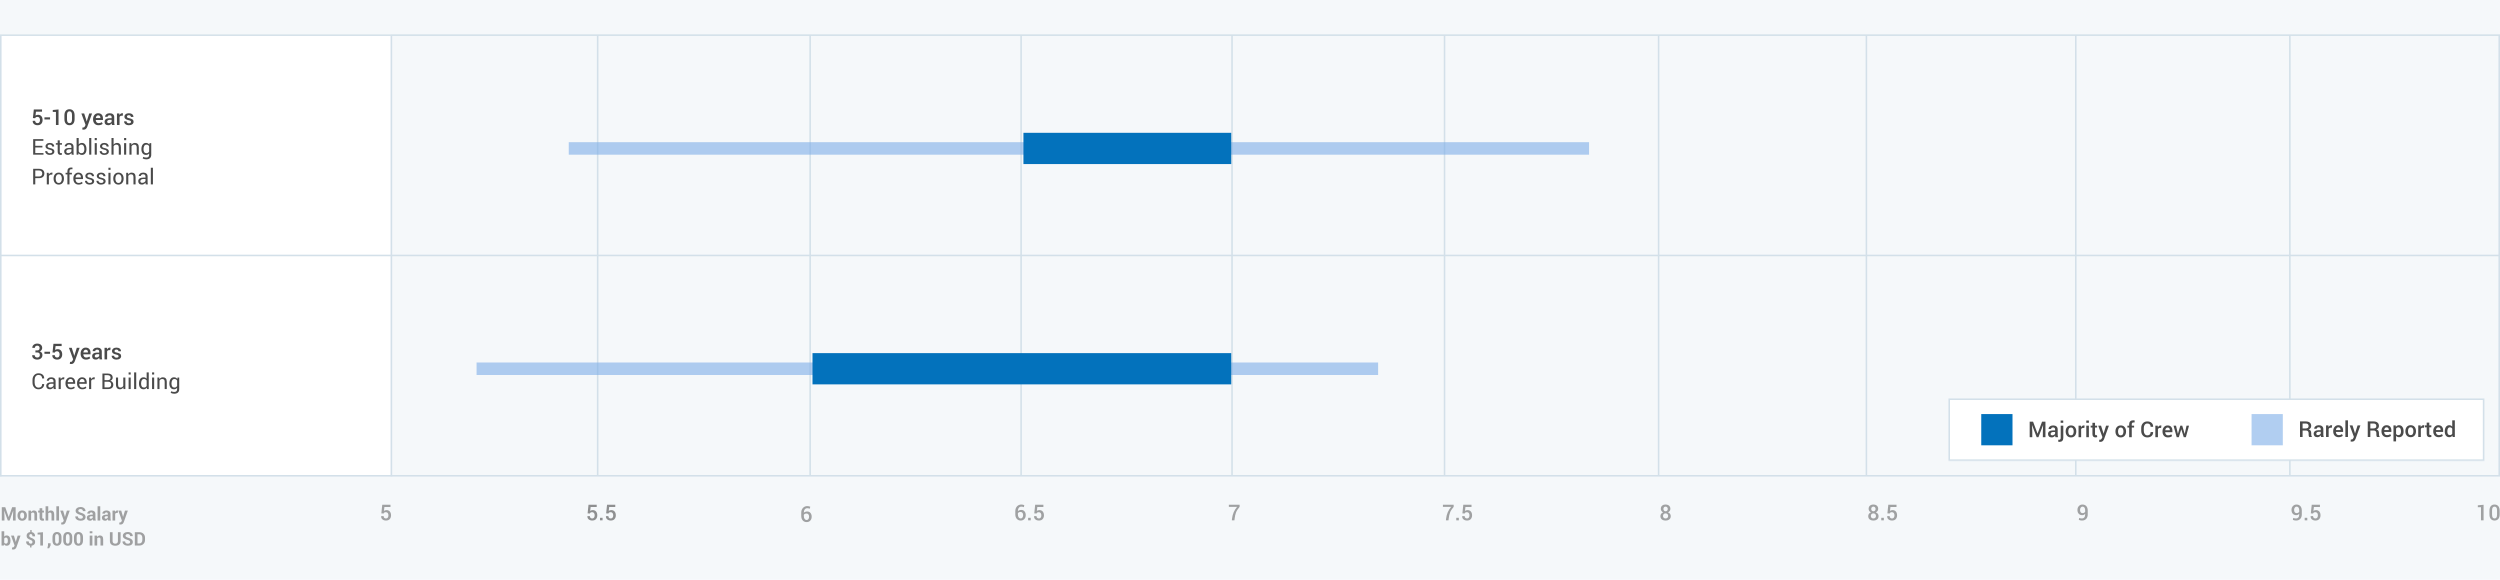
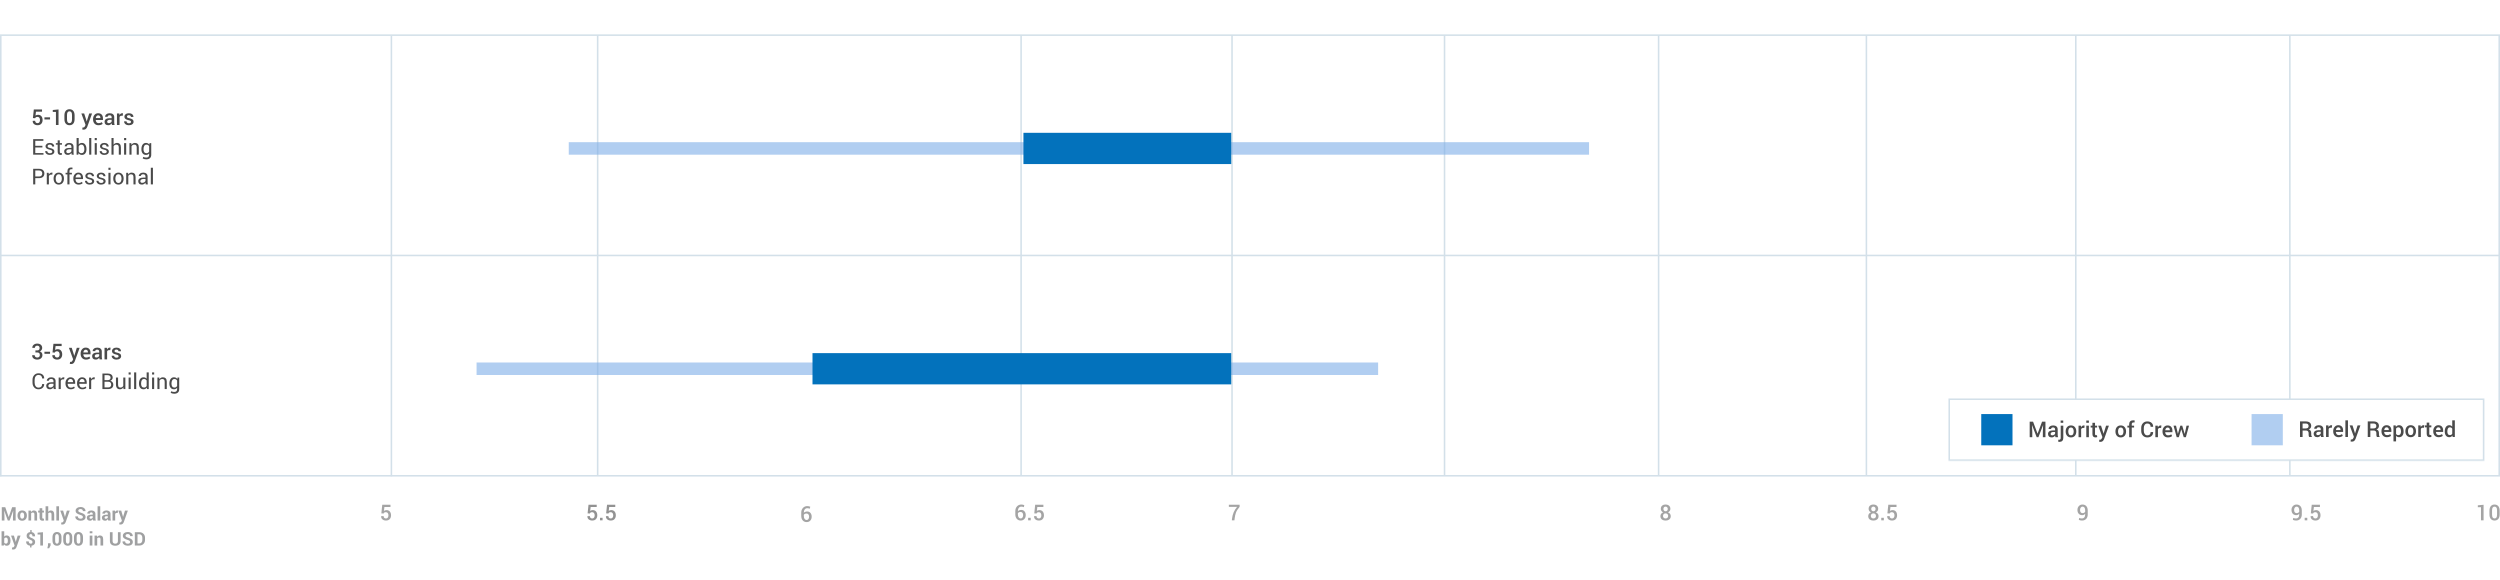
<svg xmlns="http://www.w3.org/2000/svg" xmlns:xlink="http://www.w3.org/1999/xlink" width="1600px" height="371px" viewBox="0 0 1600 371" version="1.1">
  <title>Engineering_Position_2nd3000</title>
  <desc>Created with Sketch.</desc>
  <defs>
    <rect id="path-1" x="-1.13686838e-13" y="0" width="343" height="40" />
    <mask id="mask-2" maskContentUnits="userSpaceOnUse" maskUnits="objectBoundingBox" x="0" y="0" width="343" height="40" fill="white">
      <use xlink:href="#path-1" />
    </mask>
  </defs>
  <g id="Page-1" stroke="none" stroke-width="1" fill="none" fill-rule="evenodd">
    <g id="Engineering_Position_2nd3000">
-       <rect id="Rectangle-2" fill="#F5F8FA" x="0" y="0" width="1600" height="371" />
      <rect id="Rectangle-12" fill="#FFFFFF" x="0" y="22" width="250" height="282" />
      <polygon id="Line-Copy-8" fill="#D3E0E9" fill-rule="nonzero" points="383 304.335 383 22.5 382 22.5 382 304.335" />
      <polygon id="Line-Copy-2" fill="#D3E0E9" fill-rule="nonzero" points="251 304.835 251 23 250 23 250 304.835" />
      <polygon id="Line-Copy-4" fill="#D3E0E9" fill-rule="nonzero" points="1 304.835 1 23 0 23 0 304.835" />
      <polygon id="Line-Copy-10" fill="#D3E0E9" fill-rule="nonzero" points="654 304.335 654 22.5 653 22.5 653 304.335" />
-       <polygon id="Line-Copy-12" fill="#D3E0E9" fill-rule="nonzero" points="519 304.335 519 22.5 518 22.5 518 304.335" />
      <polygon id="Line-Copy-14" fill="#D3E0E9" fill-rule="nonzero" points="789 304.335 789 22.5 788 22.5 788 304.335" />
      <polygon id="Line-Copy-15" fill="#D3E0E9" fill-rule="nonzero" points="925 304.335 925 22.5 924 22.5 924 304.335" />
      <polygon id="Line-Copy-16" fill="#D3E0E9" fill-rule="nonzero" points="1329 304.335 1329 22.5 1328 22.5 1328 304.335" />
      <g id="Group-2" transform="translate(-1, 22)">
        <polygon id="Line-Copy-3" fill="#D3E0E9" fill-rule="nonzero" points="0.738 1 1601.249 1 1601.249 0 0.738 0" />
        <polygon id="Line" fill="#D3E0E9" fill-rule="nonzero" points="0.738 142 1601.249 142 1601.249 141 0.738 141" />
        <g id="Group-3" opacity="0.5" transform="translate(189, 1)" />
        <g id="Group-5" transform="translate(21, 47)" fill="#4A4A4A">
          <path d="M1.066,6.55 L1.641,1.047 L6.897,1.047 L6.897,2.482 L3.021,2.482 L2.721,4.978 C2.917,4.832 3.143,4.712 3.401,4.619 C3.658,4.525 3.949,4.474 4.272,4.465 C5.207,4.456 5.938,4.752 6.467,5.354 C6.995,5.955 7.26,6.778 7.26,7.821 C7.26,8.797 6.982,9.594 6.426,10.214 C5.87,10.834 5.065,11.144 4.013,11.144 C3.138,11.144 2.398,10.903 1.794,10.422 C1.191,9.942 0.9,9.259 0.923,8.375 L0.937,8.341 L2.488,8.286 C2.488,8.769 2.63,9.145 2.912,9.414 C3.195,9.683 3.562,9.817 4.013,9.817 C4.528,9.817 4.921,9.636 5.192,9.274 C5.463,8.912 5.599,8.432 5.599,7.835 C5.599,7.233 5.46,6.745 5.182,6.369 C4.904,5.993 4.507,5.805 3.992,5.805 C3.536,5.805 3.198,5.879 2.977,6.027 C2.756,6.175 2.595,6.388 2.495,6.666 L1.066,6.55 Z M12.031,7.438 L8.442,7.438 L8.442,6.099 L12.031,6.099 L12.031,7.438 Z M17.459,11 L15.798,11 L15.798,2.626 L13.774,2.626 L13.774,1.402 L17.459,1.047 L17.459,11 Z M27.747,7.165 C27.747,8.459 27.455,9.446 26.872,10.125 C26.289,10.804 25.496,11.144 24.493,11.144 C23.486,11.144 22.688,10.804 22.101,10.125 C21.513,9.446 21.219,8.459 21.219,7.165 L21.219,4.889 C21.219,3.599 21.51,2.612 22.094,1.929 C22.677,1.245 23.472,0.903 24.479,0.903 C25.482,0.903 26.277,1.245 26.865,1.929 C27.453,2.612 27.747,3.599 27.747,4.889 L27.747,7.165 Z M26.086,4.636 C26.086,3.82 25.949,3.216 25.676,2.824 C25.402,2.432 25.004,2.236 24.479,2.236 C23.955,2.236 23.558,2.432 23.287,2.824 C23.015,3.216 22.88,3.82 22.88,4.636 L22.88,7.404 C22.88,8.225 23.018,8.832 23.293,9.226 C23.569,9.62 23.969,9.817 24.493,9.817 C25.017,9.817 25.414,9.621 25.683,9.229 C25.951,8.838 26.086,8.229 26.086,7.404 L26.086,4.636 Z M35.28,8.033 L35.444,8.771 L35.485,8.771 L37.105,3.604 L38.924,3.604 L35.861,12.121 C35.665,12.636 35.39,13.076 35.034,13.44 C34.679,13.805 34.175,13.987 33.523,13.987 C33.387,13.987 33.24,13.974 33.083,13.946 C32.925,13.919 32.774,13.887 32.628,13.851 L32.812,12.565 C32.872,12.57 32.956,12.577 33.065,12.586 C33.175,12.595 33.257,12.6 33.312,12.6 C33.612,12.6 33.853,12.497 34.033,12.292 C34.213,12.087 34.36,11.85 34.474,11.581 L34.747,10.911 L32.061,3.604 L33.872,3.604 L35.28,8.033 Z M42.998,11.144 C41.95,11.144 41.115,10.801 40.493,10.115 C39.871,9.429 39.56,8.548 39.56,7.473 L39.56,7.199 C39.56,6.124 39.868,5.232 40.486,4.523 C41.103,3.814 41.877,3.462 42.807,3.467 C43.805,3.467 44.569,3.769 45.1,4.373 C45.631,4.976 45.896,5.786 45.896,6.803 L45.896,7.78 L41.282,7.78 L41.269,7.814 C41.296,8.402 41.468,8.883 41.785,9.257 C42.101,9.631 42.54,9.817 43.101,9.817 C43.547,9.817 43.93,9.763 44.249,9.653 C44.568,9.544 44.876,9.387 45.172,9.182 L45.705,10.269 C45.427,10.515 45.058,10.722 44.598,10.891 C44.137,11.059 43.604,11.144 42.998,11.144 Z M42.807,4.8 C42.396,4.8 42.059,4.963 41.795,5.289 C41.531,5.614 41.367,6.028 41.303,6.529 L41.316,6.563 L44.249,6.563 L44.249,6.393 C44.249,5.923 44.129,5.54 43.89,5.244 C43.651,4.948 43.29,4.8 42.807,4.8 Z M51.687,11 C51.627,10.813 51.578,10.631 51.54,10.453 C51.501,10.275 51.475,10.098 51.461,9.92 C51.233,10.266 50.933,10.557 50.562,10.792 C50.191,11.026 49.775,11.144 49.314,11.144 C48.544,11.144 47.953,10.945 47.541,10.549 C47.128,10.152 46.922,9.608 46.922,8.915 C46.922,8.2 47.204,7.642 47.77,7.244 C48.335,6.845 49.13,6.646 50.155,6.646 L51.447,6.646 L51.447,5.996 C51.447,5.609 51.333,5.306 51.105,5.087 C50.878,4.868 50.552,4.759 50.128,4.759 C49.75,4.759 49.449,4.85 49.226,5.032 C49.002,5.215 48.891,5.449 48.891,5.736 L47.291,5.736 L47.284,5.695 C47.252,5.112 47.513,4.595 48.067,4.144 C48.621,3.692 49.342,3.467 50.23,3.467 C51.092,3.467 51.787,3.686 52.315,4.123 C52.844,4.561 53.108,5.189 53.108,6.01 L53.108,9.298 C53.108,9.603 53.129,9.896 53.17,10.176 C53.211,10.457 53.277,10.731 53.368,11 L51.687,11 Z M49.649,9.811 C50.069,9.811 50.446,9.706 50.781,9.496 C51.116,9.286 51.338,9.047 51.447,8.778 L51.447,7.685 L50.128,7.685 C49.645,7.685 49.267,7.804 48.993,8.043 C48.72,8.283 48.583,8.564 48.583,8.888 C48.583,9.17 48.675,9.395 48.86,9.561 C49.044,9.727 49.308,9.811 49.649,9.811 Z M58.536,5.101 L57.825,5.073 C57.502,5.073 57.232,5.142 57.015,5.278 C56.799,5.415 56.631,5.609 56.513,5.859 L56.513,11 L54.852,11 L54.852,3.604 L56.369,3.604 L56.479,4.677 C56.665,4.299 56.906,4.002 57.2,3.788 C57.494,3.574 57.832,3.467 58.215,3.467 C58.315,3.467 58.409,3.475 58.495,3.491 C58.582,3.507 58.661,3.526 58.734,3.549 L58.536,5.101 Z M63.854,8.99 C63.854,8.735 63.745,8.523 63.526,8.354 C63.308,8.186 62.9,8.038 62.303,7.91 C61.419,7.723 60.75,7.458 60.296,7.114 C59.843,6.77 59.616,6.301 59.616,5.709 C59.616,5.089 59.878,4.561 60.402,4.123 C60.926,3.686 61.617,3.467 62.474,3.467 C63.376,3.467 64.093,3.689 64.624,4.133 C65.154,4.578 65.409,5.128 65.386,5.784 L65.372,5.825 L63.779,5.825 C63.779,5.52 63.663,5.258 63.431,5.039 C63.198,4.82 62.879,4.711 62.474,4.711 C62.073,4.711 61.767,4.801 61.558,4.981 C61.348,5.161 61.243,5.381 61.243,5.641 C61.243,5.9 61.342,6.107 61.541,6.259 C61.739,6.412 62.141,6.548 62.747,6.666 C63.677,6.857 64.366,7.127 64.815,7.476 C65.264,7.825 65.488,8.3 65.488,8.901 C65.488,9.567 65.214,10.107 64.665,10.521 C64.115,10.936 63.392,11.144 62.494,11.144 C61.533,11.144 60.774,10.897 60.218,10.405 C59.662,9.913 59.397,9.348 59.425,8.71 L59.438,8.669 L60.983,8.669 C61.002,9.097 61.157,9.41 61.448,9.605 C61.74,9.801 62.095,9.899 62.515,9.899 C62.943,9.899 63.273,9.817 63.506,9.653 C63.738,9.489 63.854,9.268 63.854,8.99 Z M7.137,25.386 L2.577,25.386 L2.577,28.947 L7.834,28.947 L7.834,30 L1.23,30 L1.23,20.047 L7.759,20.047 L7.759,21.106 L2.577,21.106 L2.577,24.326 L7.137,24.326 L7.137,25.386 Z M13.46,28.038 C13.46,27.742 13.347,27.498 13.122,27.307 C12.896,27.115 12.469,26.949 11.84,26.808 C10.942,26.612 10.266,26.346 9.813,26.011 C9.36,25.676 9.133,25.219 9.133,24.641 C9.133,24.039 9.388,23.526 9.898,23.103 C10.409,22.679 11.074,22.467 11.895,22.467 C12.756,22.467 13.441,22.688 13.949,23.13 C14.457,23.572 14.7,24.11 14.677,24.743 L14.663,24.784 L13.378,24.784 C13.378,24.461 13.242,24.17 12.971,23.913 C12.7,23.655 12.341,23.526 11.895,23.526 C11.416,23.526 11.061,23.631 10.828,23.841 C10.596,24.05 10.479,24.303 10.479,24.6 C10.479,24.891 10.582,25.121 10.787,25.29 C10.992,25.459 11.409,25.609 12.038,25.741 C12.972,25.942 13.667,26.214 14.123,26.558 C14.579,26.902 14.807,27.364 14.807,27.942 C14.807,28.599 14.541,29.13 14.01,29.535 C13.479,29.941 12.785,30.144 11.929,30.144 C10.985,30.144 10.243,29.904 9.7,29.426 C9.158,28.947 8.9,28.389 8.928,27.751 L8.941,27.71 L10.227,27.71 C10.249,28.188 10.427,28.538 10.76,28.759 C11.092,28.98 11.482,29.091 11.929,29.091 C12.407,29.091 12.782,28.994 13.053,28.8 C13.324,28.607 13.46,28.353 13.46,28.038 Z M18.259,20.819 L18.259,22.604 L19.66,22.604 L19.66,23.602 L18.259,23.602 L18.259,28.093 C18.259,28.439 18.331,28.683 18.474,28.824 C18.618,28.965 18.808,29.036 19.045,29.036 C19.122,29.036 19.208,29.027 19.301,29.009 C19.395,28.991 19.478,28.968 19.551,28.94 L19.729,29.863 C19.628,29.945 19.481,30.013 19.288,30.065 C19.094,30.117 18.899,30.144 18.703,30.144 C18.156,30.144 17.721,29.978 17.397,29.648 C17.074,29.318 16.912,28.799 16.912,28.093 L16.912,23.602 L15.736,23.602 L15.736,22.604 L16.912,22.604 L16.912,20.819 L18.259,20.819 Z M25.867,30 C25.822,29.777 25.786,29.58 25.761,29.409 C25.736,29.238 25.721,29.066 25.717,28.893 C25.466,29.248 25.139,29.545 24.736,29.785 C24.333,30.024 23.898,30.144 23.434,30.144 C22.663,30.144 22.077,29.946 21.673,29.552 C21.27,29.158 21.068,28.615 21.068,27.922 C21.068,27.215 21.354,26.663 21.926,26.264 C22.498,25.865 23.274,25.666 24.254,25.666 L25.717,25.666 L25.717,24.935 C25.717,24.502 25.585,24.159 25.32,23.906 C25.056,23.653 24.682,23.526 24.199,23.526 C23.766,23.526 23.414,23.637 23.143,23.858 C22.872,24.079 22.736,24.344 22.736,24.654 L21.451,24.654 L21.438,24.613 C21.41,24.076 21.664,23.583 22.2,23.137 C22.735,22.69 23.427,22.467 24.274,22.467 C25.113,22.467 25.787,22.68 26.298,23.106 C26.808,23.532 27.063,24.146 27.063,24.948 L27.063,28.51 C27.063,28.774 27.077,29.029 27.104,29.275 C27.132,29.521 27.182,29.763 27.255,30 L25.867,30 Z M23.632,29.016 C24.119,29.016 24.559,28.89 24.951,28.64 C25.343,28.389 25.598,28.102 25.717,27.778 L25.717,26.575 L24.206,26.575 C23.664,26.575 23.23,26.712 22.904,26.985 C22.578,27.259 22.415,27.58 22.415,27.949 C22.415,28.277 22.518,28.537 22.723,28.729 C22.928,28.92 23.231,29.016 23.632,29.016 Z M35.335,26.582 C35.335,27.648 35.079,28.509 34.566,29.163 C34.053,29.817 33.348,30.144 32.45,30.144 C31.963,30.144 31.539,30.049 31.179,29.86 C30.819,29.671 30.52,29.392 30.283,29.022 L30.119,30 L29.019,30 L29.019,19.336 L30.365,19.336 L30.365,23.479 C30.598,23.15 30.886,22.9 31.23,22.727 C31.574,22.553 31.976,22.467 32.437,22.467 C33.348,22.467 34.059,22.831 34.569,23.561 C35.08,24.29 35.335,25.249 35.335,26.438 L35.335,26.582 Z M33.988,26.438 C33.988,25.591 33.832,24.899 33.52,24.364 C33.208,23.828 32.733,23.561 32.095,23.561 C31.68,23.561 31.33,23.662 31.045,23.865 C30.761,24.068 30.534,24.34 30.365,24.682 L30.365,27.888 C30.538,28.252 30.765,28.537 31.045,28.742 C31.326,28.947 31.68,29.05 32.108,29.05 C32.742,29.05 33.214,28.824 33.523,28.373 C33.833,27.922 33.988,27.325 33.988,26.582 L33.988,26.438 Z M38.432,30 L37.085,30 L37.085,19.336 L38.432,19.336 L38.432,30 Z M41.959,30 L40.612,30 L40.612,22.604 L41.959,22.604 L41.959,30 Z M41.959,20.71 L40.612,20.71 L40.612,19.336 L41.959,19.336 L41.959,20.71 Z M48.33,28.038 C48.33,27.742 48.217,27.498 47.992,27.307 C47.766,27.115 47.339,26.949 46.71,26.808 C45.812,26.612 45.137,26.346 44.683,26.011 C44.23,25.676 44.003,25.219 44.003,24.641 C44.003,24.039 44.258,23.526 44.769,23.103 C45.279,22.679 45.944,22.467 46.765,22.467 C47.626,22.467 48.311,22.688 48.819,23.13 C49.327,23.572 49.57,24.11 49.547,24.743 L49.533,24.784 L48.248,24.784 C48.248,24.461 48.112,24.17 47.841,23.913 C47.57,23.655 47.211,23.526 46.765,23.526 C46.286,23.526 45.931,23.631 45.698,23.841 C45.466,24.05 45.35,24.303 45.35,24.6 C45.35,24.891 45.452,25.121 45.657,25.29 C45.862,25.459 46.279,25.609 46.908,25.741 C47.842,25.942 48.537,26.214 48.993,26.558 C49.449,26.902 49.677,27.364 49.677,27.942 C49.677,28.599 49.411,29.13 48.88,29.535 C48.349,29.941 47.656,30.144 46.799,30.144 C45.855,30.144 45.113,29.904 44.57,29.426 C44.028,28.947 43.771,28.389 43.798,27.751 L43.812,27.71 L45.097,27.71 C45.119,28.188 45.297,28.538 45.63,28.759 C45.963,28.98 46.352,29.091 46.799,29.091 C47.277,29.091 47.652,28.994 47.923,28.8 C48.195,28.607 48.33,28.353 48.33,28.038 Z M52.698,23.595 C52.953,23.239 53.267,22.962 53.638,22.764 C54.01,22.566 54.421,22.467 54.872,22.467 C55.66,22.467 56.275,22.704 56.714,23.178 C57.154,23.652 57.374,24.381 57.374,25.365 L57.374,30 L56.027,30 L56.027,25.352 C56.027,24.741 55.896,24.29 55.634,23.998 C55.372,23.706 54.981,23.561 54.462,23.561 C54.088,23.561 53.75,23.648 53.447,23.824 C53.144,23.999 52.894,24.237 52.698,24.538 L52.698,30 L51.352,30 L51.352,19.336 L52.698,19.336 L52.698,23.595 Z M60.765,30 L59.418,30 L59.418,22.604 L60.765,22.604 L60.765,30 Z M60.765,20.71 L59.418,20.71 L59.418,19.336 L60.765,19.336 L60.765,20.71 Z M64.039,22.604 L64.135,23.704 C64.381,23.312 64.69,23.008 65.061,22.792 C65.432,22.575 65.855,22.467 66.329,22.467 C67.127,22.467 67.744,22.7 68.182,23.167 C68.619,23.635 68.838,24.356 68.838,25.331 L68.838,30 L67.491,30 L67.491,25.358 C67.491,24.707 67.362,24.244 67.105,23.971 C66.847,23.697 66.454,23.561 65.926,23.561 C65.538,23.561 65.195,23.654 64.897,23.841 C64.598,24.028 64.36,24.283 64.183,24.606 L64.183,30 L62.836,30 L62.836,22.604 L64.039,22.604 Z M70.499,26.438 C70.499,25.249 70.759,24.29 71.278,23.561 C71.798,22.831 72.516,22.467 73.432,22.467 C73.901,22.467 74.313,22.561 74.669,22.75 C75.024,22.94 75.321,23.212 75.558,23.567 L75.722,22.604 L76.795,22.604 L76.795,30.041 C76.795,30.989 76.519,31.717 75.968,32.225 C75.416,32.733 74.621,32.987 73.582,32.987 C73.227,32.987 72.843,32.938 72.43,32.84 C72.018,32.742 71.654,32.609 71.34,32.44 L71.682,31.395 C71.923,31.531 72.215,31.642 72.557,31.726 C72.898,31.81 73.236,31.853 73.568,31.853 C74.225,31.853 74.702,31.703 75,31.405 C75.299,31.106 75.448,30.652 75.448,30.041 L75.448,29.207 C75.207,29.517 74.917,29.75 74.58,29.908 C74.243,30.065 73.855,30.144 73.418,30.144 C72.511,30.144 71.798,29.815 71.278,29.159 C70.759,28.503 70.499,27.644 70.499,26.582 L70.499,26.438 Z M71.846,26.582 C71.846,27.325 72.003,27.922 72.317,28.373 C72.632,28.824 73.11,29.05 73.753,29.05 C74.159,29.05 74.498,28.958 74.771,28.773 C75.045,28.588 75.271,28.327 75.448,27.99 L75.448,24.586 C75.275,24.271 75.049,24.022 74.771,23.837 C74.493,23.653 74.159,23.561 73.767,23.561 C73.124,23.561 72.643,23.829 72.324,24.367 C72.005,24.905 71.846,25.595 71.846,26.438 L71.846,26.582 Z M2.577,45.008 L2.577,49 L1.23,49 L1.23,39.047 L5.038,39.047 C6.1,39.047 6.925,39.32 7.513,39.867 C8.101,40.414 8.395,41.134 8.395,42.027 C8.395,42.934 8.101,43.658 7.513,44.198 C6.925,44.738 6.1,45.008 5.038,45.008 L2.577,45.008 Z M2.577,43.955 L5.038,43.955 C5.713,43.955 6.216,43.774 6.549,43.412 C6.882,43.049 7.048,42.592 7.048,42.041 C7.048,41.49 6.88,41.029 6.545,40.66 C6.21,40.291 5.708,40.106 5.038,40.106 L2.577,40.106 L2.577,43.955 Z M13.446,42.793 L12.756,42.752 C12.4,42.752 12.101,42.836 11.857,43.005 C11.613,43.174 11.425,43.41 11.293,43.716 L11.293,49 L9.946,49 L9.946,41.604 L11.149,41.604 L11.279,42.684 C11.489,42.301 11.748,42.002 12.055,41.788 C12.363,41.574 12.717,41.467 13.118,41.467 C13.218,41.467 13.314,41.475 13.405,41.491 C13.496,41.507 13.572,41.524 13.631,41.542 L13.446,42.793 Z M14.294,45.233 C14.294,44.14 14.59,43.238 15.183,42.53 C15.775,41.821 16.579,41.467 17.596,41.467 C18.621,41.467 19.431,41.82 20.026,42.526 C20.621,43.233 20.918,44.135 20.918,45.233 L20.918,45.384 C20.918,46.487 20.622,47.389 20.029,48.091 C19.437,48.793 18.63,49.144 17.609,49.144 C16.589,49.144 15.781,48.792 15.186,48.087 C14.591,47.383 14.294,46.482 14.294,45.384 L14.294,45.233 Z M15.641,45.384 C15.641,46.168 15.806,46.815 16.136,47.325 C16.467,47.836 16.958,48.091 17.609,48.091 C18.252,48.091 18.74,47.836 19.072,47.325 C19.405,46.815 19.571,46.168 19.571,45.384 L19.571,45.233 C19.571,44.459 19.404,43.814 19.069,43.299 C18.734,42.784 18.243,42.526 17.596,42.526 C16.953,42.526 16.467,42.784 16.136,43.299 C15.806,43.814 15.641,44.459 15.641,45.233 L15.641,45.384 Z M23.126,49 L23.126,42.602 L21.971,42.602 L21.971,41.604 L23.126,41.604 L23.126,40.667 C23.126,39.879 23.332,39.269 23.745,38.838 C24.157,38.408 24.732,38.192 25.471,38.192 C25.626,38.192 25.782,38.205 25.939,38.23 C26.096,38.255 26.271,38.29 26.462,38.336 L26.298,39.361 C26.216,39.343 26.117,39.327 26,39.313 C25.884,39.3 25.762,39.293 25.635,39.293 C25.243,39.293 24.951,39.41 24.76,39.645 C24.568,39.88 24.473,40.22 24.473,40.667 L24.473,41.604 L26.011,41.604 L26.011,42.602 L24.473,42.602 L24.473,49 L23.126,49 Z M30.304,49.144 C29.274,49.144 28.455,48.801 27.846,48.115 C27.238,47.429 26.934,46.539 26.934,45.445 L26.934,45.145 C26.934,44.092 27.247,43.216 27.874,42.516 C28.5,41.817 29.242,41.467 30.099,41.467 C31.097,41.467 31.851,41.768 32.361,42.369 C32.872,42.971 33.127,43.773 33.127,44.775 L33.127,45.616 L28.328,45.616 L28.308,45.65 C28.321,46.361 28.501,46.946 28.848,47.404 C29.194,47.862 29.679,48.091 30.304,48.091 C30.759,48.091 31.159,48.026 31.503,47.896 C31.847,47.766 32.145,47.587 32.396,47.359 L32.922,48.234 C32.658,48.494 32.309,48.711 31.876,48.884 C31.443,49.057 30.919,49.144 30.304,49.144 Z M30.099,42.526 C29.647,42.526 29.262,42.717 28.943,43.097 C28.624,43.478 28.428,43.955 28.355,44.529 L28.369,44.563 L31.78,44.563 L31.78,44.386 C31.78,43.857 31.639,43.415 31.356,43.06 C31.074,42.704 30.655,42.526 30.099,42.526 Z M38.938,47.038 C38.938,46.742 38.825,46.498 38.599,46.307 C38.374,46.115 37.946,45.949 37.317,45.808 C36.42,45.612 35.744,45.346 35.291,45.011 C34.837,44.676 34.61,44.219 34.61,43.641 C34.61,43.039 34.866,42.526 35.376,42.103 C35.886,41.679 36.552,41.467 37.372,41.467 C38.233,41.467 38.918,41.688 39.426,42.13 C39.934,42.572 40.177,43.11 40.154,43.743 L40.141,43.784 L38.855,43.784 C38.855,43.461 38.72,43.17 38.449,42.913 C38.178,42.655 37.819,42.526 37.372,42.526 C36.894,42.526 36.538,42.631 36.306,42.841 C36.073,43.05 35.957,43.303 35.957,43.6 C35.957,43.891 36.06,44.121 36.265,44.29 C36.47,44.459 36.887,44.609 37.516,44.741 C38.45,44.942 39.145,45.214 39.601,45.558 C40.056,45.902 40.284,46.364 40.284,46.942 C40.284,47.599 40.019,48.13 39.488,48.535 C38.957,48.941 38.263,49.144 37.406,49.144 C36.463,49.144 35.72,48.904 35.178,48.426 C34.635,47.947 34.378,47.389 34.405,46.751 L34.419,46.71 L35.704,46.71 C35.727,47.188 35.905,47.538 36.237,47.759 C36.57,47.98 36.96,48.091 37.406,48.091 C37.885,48.091 38.26,47.994 38.531,47.8 C38.802,47.607 38.938,47.353 38.938,47.038 Z M46.259,47.038 C46.259,46.742 46.146,46.498 45.92,46.307 C45.695,46.115 45.268,45.949 44.639,45.808 C43.741,45.612 43.065,45.346 42.612,45.011 C42.158,44.676 41.932,44.219 41.932,43.641 C41.932,43.039 42.187,42.526 42.697,42.103 C43.208,41.679 43.873,41.467 44.693,41.467 C45.555,41.467 46.239,41.688 46.748,42.13 C47.256,42.572 47.498,43.11 47.476,43.743 L47.462,43.784 L46.177,43.784 C46.177,43.461 46.041,43.17 45.77,42.913 C45.499,42.655 45.14,42.526 44.693,42.526 C44.215,42.526 43.859,42.631 43.627,42.841 C43.395,43.05 43.278,43.303 43.278,43.6 C43.278,43.891 43.381,44.121 43.586,44.29 C43.791,44.459 44.208,44.609 44.837,44.741 C45.771,44.942 46.466,45.214 46.922,45.558 C47.378,45.902 47.605,46.364 47.605,46.942 C47.605,47.599 47.34,48.13 46.809,48.535 C46.278,48.941 45.584,49.144 44.728,49.144 C43.784,49.144 43.041,48.904 42.499,48.426 C41.957,47.947 41.699,47.389 41.727,46.751 L41.74,46.71 L43.025,46.71 C43.048,47.188 43.226,47.538 43.559,47.759 C43.891,47.98 44.281,48.091 44.728,48.091 C45.206,48.091 45.581,47.994 45.852,47.8 C46.123,47.607 46.259,47.353 46.259,47.038 Z M50.736,49 L49.39,49 L49.39,41.604 L50.736,41.604 L50.736,49 Z M50.736,39.71 L49.39,39.71 L49.39,38.336 L50.736,38.336 L50.736,39.71 Z M52.493,45.233 C52.493,44.14 52.789,43.238 53.382,42.53 C53.974,41.821 54.779,41.467 55.795,41.467 C56.82,41.467 57.63,41.82 58.225,42.526 C58.82,43.233 59.117,44.135 59.117,45.233 L59.117,45.384 C59.117,46.487 58.821,47.389 58.229,48.091 C57.636,48.793 56.829,49.144 55.809,49.144 C54.788,49.144 53.98,48.792 53.385,48.087 C52.791,47.383 52.493,46.482 52.493,45.384 L52.493,45.233 Z M53.84,45.384 C53.84,46.168 54.005,46.815 54.335,47.325 C54.666,47.836 55.157,48.091 55.809,48.091 C56.451,48.091 56.939,47.836 57.271,47.325 C57.604,46.815 57.771,46.168 57.771,45.384 L57.771,45.233 C57.771,44.459 57.603,43.814 57.268,43.299 C56.933,42.784 56.442,42.526 55.795,42.526 C55.152,42.526 54.666,42.784 54.335,43.299 C54.005,43.814 53.84,44.459 53.84,45.233 L53.84,45.384 Z M61.968,41.604 L62.063,42.704 C62.31,42.312 62.618,42.008 62.99,41.792 C63.361,41.575 63.784,41.467 64.258,41.467 C65.055,41.467 65.673,41.7 66.11,42.167 C66.548,42.635 66.767,43.356 66.767,44.331 L66.767,49 L65.42,49 L65.42,44.358 C65.42,43.707 65.291,43.244 65.034,42.971 C64.776,42.697 64.383,42.561 63.854,42.561 C63.467,42.561 63.124,42.654 62.826,42.841 C62.527,43.028 62.289,43.283 62.111,43.606 L62.111,49 L60.765,49 L60.765,41.604 L61.968,41.604 Z M73.268,49 C73.222,48.777 73.187,48.58 73.162,48.409 C73.137,48.238 73.122,48.066 73.117,47.893 C72.867,48.248 72.54,48.545 72.136,48.785 C71.733,49.024 71.299,49.144 70.834,49.144 C70.064,49.144 69.477,48.946 69.074,48.552 C68.67,48.158 68.469,47.615 68.469,46.922 C68.469,46.215 68.755,45.663 69.327,45.264 C69.899,44.865 70.674,44.666 71.654,44.666 L73.117,44.666 L73.117,43.935 C73.117,43.502 72.985,43.159 72.721,42.906 C72.456,42.653 72.083,42.526 71.6,42.526 C71.167,42.526 70.815,42.637 70.543,42.858 C70.272,43.079 70.137,43.344 70.137,43.654 L68.852,43.654 L68.838,43.613 C68.811,43.076 69.065,42.583 69.6,42.137 C70.136,41.69 70.827,41.467 71.675,41.467 C72.513,41.467 73.188,41.68 73.698,42.106 C74.209,42.532 74.464,43.146 74.464,43.948 L74.464,47.51 C74.464,47.774 74.478,48.029 74.505,48.275 C74.532,48.521 74.582,48.763 74.655,49 L73.268,49 Z M71.032,48.016 C71.52,48.016 71.96,47.89 72.352,47.64 C72.743,47.389 72.999,47.102 73.117,46.778 L73.117,45.575 L71.606,45.575 C71.064,45.575 70.63,45.712 70.304,45.985 C69.978,46.259 69.815,46.58 69.815,46.949 C69.815,47.277 69.918,47.537 70.123,47.729 C70.328,47.92 70.631,48.016 71.032,48.016 Z M77.875,49 L76.528,49 L76.528,38.336 L77.875,38.336 L77.875,49 Z" id="5-10-years-Establish" />
-           <path d="M2.666,155.271 L3.821,155.271 C4.359,155.271 4.746,155.138 4.983,154.872 C5.22,154.605 5.339,154.228 5.339,153.74 C5.339,153.262 5.211,152.891 4.956,152.629 C4.701,152.367 4.325,152.236 3.828,152.236 C3.377,152.236 3.009,152.365 2.724,152.623 C2.439,152.88 2.297,153.218 2.297,153.638 L0.697,153.638 L0.684,153.597 C0.656,152.836 0.94,152.196 1.535,151.679 C2.129,151.162 2.887,150.903 3.808,150.903 C4.778,150.903 5.553,151.149 6.132,151.642 C6.711,152.134 7,152.833 7,153.74 C7,154.164 6.87,154.574 6.61,154.971 C6.351,155.367 5.981,155.675 5.503,155.894 C6.068,156.094 6.484,156.399 6.75,156.81 C7.017,157.22 7.15,157.687 7.15,158.211 C7.15,159.122 6.837,159.839 6.21,160.361 C5.584,160.883 4.783,161.144 3.808,161.144 C2.887,161.144 2.113,160.899 1.487,160.409 C0.86,159.919 0.561,159.241 0.588,158.375 L0.602,158.334 L2.201,158.334 C2.201,158.776 2.349,159.134 2.646,159.407 C2.942,159.681 3.336,159.817 3.828,159.817 C4.343,159.817 4.749,159.678 5.045,159.4 C5.341,159.122 5.489,158.728 5.489,158.218 C5.489,157.657 5.354,157.244 5.083,156.977 C4.811,156.71 4.391,156.577 3.821,156.577 L2.666,156.577 L2.666,155.271 Z M12.031,157.438 L8.442,157.438 L8.442,156.099 L12.031,156.099 L12.031,157.438 Z M13.617,156.55 L14.191,151.047 L19.448,151.047 L19.448,152.482 L15.572,152.482 L15.271,154.978 C15.467,154.832 15.694,154.712 15.952,154.619 C16.209,154.525 16.5,154.474 16.823,154.465 C17.757,154.456 18.489,154.752 19.018,155.354 C19.546,155.955 19.811,156.778 19.811,157.821 C19.811,158.797 19.533,159.594 18.977,160.214 C18.421,160.834 17.616,161.144 16.563,161.144 C15.688,161.144 14.949,160.903 14.345,160.422 C13.741,159.942 13.451,159.259 13.474,158.375 L13.487,158.341 L15.039,158.286 C15.039,158.769 15.18,159.145 15.463,159.414 C15.745,159.683 16.112,159.817 16.563,159.817 C17.078,159.817 17.472,159.636 17.743,159.274 C18.014,158.912 18.149,158.432 18.149,157.835 C18.149,157.233 18.01,156.745 17.732,156.369 C17.454,155.993 17.058,155.805 16.543,155.805 C16.087,155.805 15.749,155.879 15.528,156.027 C15.307,156.175 15.146,156.388 15.046,156.666 L13.617,156.55 Z M27.323,158.033 L27.487,158.771 L27.528,158.771 L29.148,153.604 L30.967,153.604 L27.904,162.121 C27.708,162.636 27.433,163.076 27.077,163.44 C26.722,163.805 26.218,163.987 25.566,163.987 C25.43,163.987 25.283,163.974 25.125,163.946 C24.968,163.919 24.817,163.887 24.671,163.851 L24.855,162.565 C24.915,162.57 24.999,162.577 25.108,162.586 C25.218,162.595 25.3,162.6 25.354,162.6 C25.655,162.6 25.896,162.497 26.076,162.292 C26.256,162.087 26.403,161.85 26.517,161.581 L26.79,160.911 L24.104,153.604 L25.915,153.604 L27.323,158.033 Z M35.041,161.144 C33.993,161.144 33.158,160.801 32.536,160.115 C31.914,159.429 31.603,158.548 31.603,157.473 L31.603,157.199 C31.603,156.124 31.911,155.232 32.529,154.523 C33.146,153.814 33.92,153.462 34.85,153.467 C35.848,153.467 36.612,153.769 37.143,154.373 C37.674,154.976 37.939,155.786 37.939,156.803 L37.939,157.78 L33.325,157.78 L33.312,157.814 C33.339,158.402 33.511,158.883 33.828,159.257 C34.144,159.631 34.583,159.817 35.144,159.817 C35.59,159.817 35.973,159.763 36.292,159.653 C36.611,159.544 36.919,159.387 37.215,159.182 L37.748,160.269 C37.47,160.515 37.101,160.722 36.641,160.891 C36.18,161.059 35.647,161.144 35.041,161.144 Z M34.85,154.8 C34.439,154.8 34.102,154.963 33.838,155.289 C33.574,155.614 33.41,156.028 33.346,156.529 L33.359,156.563 L36.292,156.563 L36.292,156.393 C36.292,155.923 36.172,155.54 35.933,155.244 C35.694,154.948 35.333,154.8 34.85,154.8 Z M43.729,161 C43.67,160.813 43.621,160.631 43.583,160.453 C43.544,160.275 43.518,160.098 43.504,159.92 C43.276,160.266 42.976,160.557 42.605,160.792 C42.234,161.026 41.818,161.144 41.357,161.144 C40.587,161.144 39.996,160.945 39.583,160.549 C39.171,160.152 38.965,159.608 38.965,158.915 C38.965,158.2 39.247,157.642 39.812,157.244 C40.378,156.845 41.173,156.646 42.198,156.646 L43.49,156.646 L43.49,155.996 C43.49,155.609 43.376,155.306 43.148,155.087 C42.921,154.868 42.595,154.759 42.171,154.759 C41.793,154.759 41.492,154.85 41.269,155.032 C41.045,155.215 40.934,155.449 40.934,155.736 L39.334,155.736 L39.327,155.695 C39.295,155.112 39.556,154.595 40.11,154.144 C40.664,153.692 41.385,153.467 42.273,153.467 C43.135,153.467 43.83,153.686 44.358,154.123 C44.887,154.561 45.151,155.189 45.151,156.01 L45.151,159.298 C45.151,159.603 45.172,159.896 45.213,160.176 C45.254,160.457 45.32,160.731 45.411,161 L43.729,161 Z M41.692,159.811 C42.112,159.811 42.489,159.706 42.824,159.496 C43.159,159.286 43.381,159.047 43.49,158.778 L43.49,157.685 L42.171,157.685 C41.688,157.685 41.31,157.804 41.036,158.043 C40.763,158.283 40.626,158.564 40.626,158.888 C40.626,159.17 40.718,159.395 40.903,159.561 C41.087,159.727 41.351,159.811 41.692,159.811 Z M50.579,155.101 L49.868,155.073 C49.545,155.073 49.275,155.142 49.058,155.278 C48.842,155.415 48.674,155.609 48.556,155.859 L48.556,161 L46.895,161 L46.895,153.604 L48.412,153.604 L48.521,154.677 C48.708,154.299 48.949,154.002 49.243,153.788 C49.537,153.574 49.875,153.467 50.258,153.467 C50.358,153.467 50.451,153.475 50.538,153.491 C50.625,153.507 50.704,153.526 50.777,153.549 L50.579,155.101 Z M55.897,158.99 C55.897,158.735 55.788,158.523 55.569,158.354 C55.351,158.186 54.943,158.038 54.346,157.91 C53.462,157.723 52.793,157.458 52.339,157.114 C51.886,156.77 51.659,156.301 51.659,155.709 C51.659,155.089 51.921,154.561 52.445,154.123 C52.969,153.686 53.66,153.467 54.517,153.467 C55.419,153.467 56.136,153.689 56.667,154.133 C57.197,154.578 57.451,155.128 57.429,155.784 L57.415,155.825 L55.822,155.825 C55.822,155.52 55.706,155.258 55.474,155.039 C55.241,154.82 54.922,154.711 54.517,154.711 C54.116,154.711 53.81,154.801 53.601,154.981 C53.391,155.161 53.286,155.381 53.286,155.641 C53.286,155.9 53.385,156.107 53.583,156.259 C53.782,156.412 54.184,156.548 54.79,156.666 C55.72,156.857 56.409,157.127 56.858,157.476 C57.307,157.825 57.531,158.3 57.531,158.901 C57.531,159.567 57.257,160.107 56.708,160.521 C56.158,160.936 55.435,161.144 54.537,161.144 C53.576,161.144 52.817,160.897 52.261,160.405 C51.705,159.913 51.44,159.348 51.468,158.71 L51.481,158.669 L53.026,158.669 C53.045,159.097 53.2,159.41 53.491,159.605 C53.783,159.801 54.138,159.899 54.558,159.899 C54.986,159.899 55.316,159.817 55.549,159.653 C55.781,159.489 55.897,159.268 55.897,158.99 Z M8.265,176.814 L8.278,176.855 C8.297,177.79 7.968,178.571 7.294,179.2 C6.619,179.829 5.729,180.144 4.621,180.144 C3.495,180.144 2.578,179.745 1.87,178.947 C1.161,178.15 0.807,177.138 0.807,175.912 L0.807,174.142 C0.807,172.916 1.161,171.903 1.87,171.103 C2.578,170.303 3.495,169.903 4.621,169.903 C5.747,169.903 6.642,170.203 7.308,170.802 C7.973,171.402 8.297,172.196 8.278,173.185 L8.265,173.226 L6.973,173.226 C6.973,172.528 6.768,171.977 6.357,171.571 C5.947,171.166 5.368,170.963 4.621,170.963 C3.869,170.963 3.27,171.266 2.823,171.872 C2.377,172.478 2.153,173.23 2.153,174.128 L2.153,175.912 C2.153,176.819 2.377,177.576 2.823,178.182 C3.27,178.788 3.869,179.091 4.621,179.091 C5.368,179.091 5.947,178.889 6.357,178.486 C6.768,178.083 6.973,177.525 6.973,176.814 L8.265,176.814 Z M14.39,180 C14.344,179.777 14.309,179.58 14.284,179.409 C14.259,179.238 14.244,179.066 14.239,178.893 C13.989,179.248 13.662,179.545 13.258,179.785 C12.855,180.024 12.421,180.144 11.956,180.144 C11.186,180.144 10.599,179.946 10.196,179.552 C9.792,179.158 9.591,178.615 9.591,177.922 C9.591,177.215 9.877,176.663 10.449,176.264 C11.021,175.865 11.797,175.666 12.776,175.666 L14.239,175.666 L14.239,174.935 C14.239,174.502 14.107,174.159 13.843,173.906 C13.578,173.653 13.205,173.526 12.722,173.526 C12.289,173.526 11.937,173.637 11.666,173.858 C11.394,174.079 11.259,174.344 11.259,174.654 L9.974,174.654 L9.96,174.613 C9.933,174.076 10.187,173.583 10.722,173.137 C11.258,172.69 11.949,172.467 12.797,172.467 C13.635,172.467 14.31,172.68 14.82,173.106 C15.331,173.532 15.586,174.146 15.586,174.948 L15.586,178.51 C15.586,178.774 15.6,179.029 15.627,179.275 C15.654,179.521 15.704,179.763 15.777,180 L14.39,180 Z M12.154,179.016 C12.642,179.016 13.082,178.89 13.474,178.64 C13.866,178.389 14.121,178.102 14.239,177.778 L14.239,176.575 L12.729,176.575 C12.186,176.575 11.752,176.712 11.426,176.985 C11.1,177.259 10.938,177.58 10.938,177.949 C10.938,178.277 11.04,178.537 11.245,178.729 C11.45,178.92 11.753,179.016 12.154,179.016 Z M21.041,173.793 L20.351,173.752 C19.995,173.752 19.695,173.836 19.452,174.005 C19.208,174.174 19.02,174.41 18.888,174.716 L18.888,180 L17.541,180 L17.541,172.604 L18.744,172.604 L18.874,173.684 C19.084,173.301 19.342,173.002 19.65,172.788 C19.958,172.574 20.312,172.467 20.713,172.467 C20.813,172.467 20.909,172.475 21,172.491 C21.091,172.507 21.166,172.524 21.226,172.542 L21.041,173.793 Z M25.279,180.144 C24.249,180.144 23.43,179.801 22.822,179.115 C22.213,178.429 21.909,177.539 21.909,176.445 L21.909,176.145 C21.909,175.092 22.222,174.216 22.849,173.516 C23.476,172.817 24.217,172.467 25.074,172.467 C26.072,172.467 26.826,172.768 27.337,173.369 C27.847,173.971 28.103,174.773 28.103,175.775 L28.103,176.616 L23.304,176.616 L23.283,176.65 C23.297,177.361 23.477,177.946 23.823,178.404 C24.17,178.862 24.655,179.091 25.279,179.091 C25.735,179.091 26.135,179.026 26.479,178.896 C26.823,178.766 27.12,178.587 27.371,178.359 L27.897,179.234 C27.633,179.494 27.285,179.711 26.852,179.884 C26.419,180.057 25.895,180.144 25.279,180.144 Z M25.074,173.526 C24.623,173.526 24.238,173.717 23.919,174.097 C23.6,174.478 23.404,174.955 23.331,175.529 L23.345,175.563 L26.756,175.563 L26.756,175.386 C26.756,174.857 26.615,174.415 26.332,174.06 C26.049,173.704 25.63,173.526 25.074,173.526 Z M32.683,180.144 C31.653,180.144 30.833,179.801 30.225,179.115 C29.617,178.429 29.312,177.539 29.312,176.445 L29.312,176.145 C29.312,175.092 29.626,174.216 30.252,173.516 C30.879,172.817 31.621,172.467 32.478,172.467 C33.476,172.467 34.23,172.768 34.74,173.369 C35.251,173.971 35.506,174.773 35.506,175.775 L35.506,176.616 L30.707,176.616 L30.687,176.65 C30.7,177.361 30.88,177.946 31.227,178.404 C31.573,178.862 32.058,179.091 32.683,179.091 C33.138,179.091 33.538,179.026 33.882,178.896 C34.226,178.766 34.524,178.587 34.774,178.359 L35.301,179.234 C35.036,179.494 34.688,179.711 34.255,179.884 C33.822,180.057 33.298,180.144 32.683,180.144 Z M32.478,173.526 C32.026,173.526 31.641,173.717 31.322,174.097 C31.003,174.478 30.807,174.955 30.734,175.529 L30.748,175.563 L34.159,175.563 L34.159,175.386 C34.159,174.857 34.018,174.415 33.735,174.06 C33.453,173.704 33.034,173.526 32.478,173.526 Z M40.517,173.793 L39.826,173.752 C39.471,173.752 39.171,173.836 38.927,174.005 C38.683,174.174 38.495,174.41 38.363,174.716 L38.363,180 L37.017,180 L37.017,172.604 L38.22,172.604 L38.35,173.684 C38.559,173.301 38.818,173.002 39.125,172.788 C39.433,172.574 39.787,172.467 40.188,172.467 C40.289,172.467 40.384,172.475 40.476,172.491 C40.567,172.507 40.642,172.524 40.701,172.542 L40.517,173.793 Z M45.548,180 L45.548,170.047 L48.795,170.047 C49.834,170.047 50.647,170.271 51.235,170.72 C51.823,171.169 52.117,171.842 52.117,172.74 C52.117,173.182 51.976,173.578 51.693,173.926 C51.411,174.275 51.039,174.534 50.579,174.702 C51.181,174.83 51.653,175.124 51.998,175.584 C52.342,176.044 52.514,176.58 52.514,177.19 C52.514,178.102 52.219,178.798 51.628,179.279 C51.038,179.76 50.237,180 49.226,180 L45.548,180 Z M46.895,175.331 L46.895,178.947 L49.226,178.947 C49.836,178.947 50.312,178.796 50.654,178.493 C50.996,178.19 51.167,177.76 51.167,177.204 C51.167,176.621 51.025,176.163 50.74,175.83 C50.455,175.497 50.016,175.331 49.424,175.331 L46.895,175.331 Z M46.895,174.278 L49.075,174.278 C49.576,174.278 49.984,174.14 50.299,173.865 C50.613,173.589 50.771,173.205 50.771,172.713 C50.771,172.175 50.601,171.773 50.261,171.506 C49.922,171.24 49.433,171.106 48.795,171.106 L46.895,171.106 L46.895,174.278 Z M58.939,178.906 C58.707,179.303 58.409,179.608 58.044,179.822 C57.679,180.036 57.258,180.144 56.779,180.144 C55.973,180.144 55.344,179.886 54.893,179.371 C54.441,178.856 54.216,178.054 54.216,176.965 L54.216,172.604 L55.562,172.604 L55.562,176.979 C55.562,177.767 55.679,178.309 55.911,178.605 C56.144,178.902 56.506,179.05 56.998,179.05 C57.477,179.05 57.872,178.953 58.184,178.759 C58.496,178.566 58.732,178.291 58.892,177.936 L58.892,172.604 L60.238,172.604 L60.238,180 L59.028,180 L58.939,178.906 Z M63.656,180 L62.31,180 L62.31,172.604 L63.656,172.604 L63.656,180 Z M63.656,170.71 L62.31,170.71 L62.31,169.336 L63.656,169.336 L63.656,170.71 Z M67.184,180 L65.837,180 L65.837,169.336 L67.184,169.336 L67.184,180 Z M68.947,176.438 C68.947,175.249 69.201,174.29 69.709,173.561 C70.218,172.831 70.93,172.467 71.846,172.467 C72.279,172.467 72.663,172.547 72.998,172.706 C73.333,172.866 73.618,173.098 73.855,173.403 L73.855,169.336 L75.202,169.336 L75.202,180 L74.102,180 L73.944,179.091 C73.703,179.437 73.407,179.699 73.056,179.877 C72.705,180.055 72.297,180.144 71.832,180.144 C70.93,180.144 70.223,179.817 69.713,179.163 C69.202,178.509 68.947,177.648 68.947,176.582 L68.947,176.438 Z M70.294,176.582 C70.294,177.329 70.447,177.928 70.752,178.376 C71.057,178.825 71.531,179.05 72.174,179.05 C72.575,179.05 72.912,178.959 73.186,178.776 C73.459,178.594 73.682,178.339 73.855,178.011 L73.855,174.559 C73.682,174.253 73.458,174.011 73.182,173.831 C72.906,173.651 72.575,173.561 72.188,173.561 C71.54,173.561 71.063,173.827 70.755,174.36 C70.448,174.894 70.294,175.586 70.294,176.438 L70.294,176.582 Z M78.668,180 L77.321,180 L77.321,172.604 L78.668,172.604 L78.668,180 Z M78.668,170.71 L77.321,170.71 L77.321,169.336 L78.668,169.336 L78.668,170.71 Z M81.942,172.604 L82.038,173.704 C82.284,173.312 82.593,173.008 82.964,172.792 C83.336,172.575 83.758,172.467 84.232,172.467 C85.03,172.467 85.647,172.7 86.085,173.167 C86.522,173.635 86.741,174.356 86.741,175.331 L86.741,180 L85.395,180 L85.395,175.358 C85.395,174.707 85.266,174.244 85.008,173.971 C84.751,173.697 84.358,173.561 83.829,173.561 C83.442,173.561 83.099,173.654 82.8,173.841 C82.502,174.028 82.264,174.283 82.086,174.606 L82.086,180 L80.739,180 L80.739,172.604 L81.942,172.604 Z M88.402,176.438 C88.402,175.249 88.662,174.29 89.182,173.561 C89.701,172.831 90.419,172.467 91.335,172.467 C91.804,172.467 92.217,172.561 92.572,172.75 C92.928,172.94 93.224,173.212 93.461,173.567 L93.625,172.604 L94.698,172.604 L94.698,180.041 C94.698,180.989 94.423,181.717 93.871,182.225 C93.32,182.733 92.524,182.987 91.485,182.987 C91.13,182.987 90.746,182.938 90.333,182.84 C89.921,182.742 89.558,182.609 89.243,182.44 L89.585,181.395 C89.826,181.531 90.118,181.642 90.46,181.726 C90.802,181.81 91.139,181.853 91.472,181.853 C92.128,181.853 92.605,181.703 92.904,181.405 C93.202,181.106 93.352,180.652 93.352,180.041 L93.352,179.207 C93.11,179.517 92.821,179.75 92.483,179.908 C92.146,180.065 91.759,180.144 91.321,180.144 C90.414,180.144 89.701,179.815 89.182,179.159 C88.662,178.503 88.402,177.644 88.402,176.582 L88.402,176.438 Z M89.749,176.582 C89.749,177.325 89.906,177.922 90.221,178.373 C90.535,178.824 91.014,179.05 91.656,179.05 C92.062,179.05 92.401,178.958 92.675,178.773 C92.948,178.588 93.174,178.327 93.352,177.99 L93.352,174.586 C93.178,174.271 92.953,174.022 92.675,173.837 C92.397,173.653 92.062,173.561 91.67,173.561 C91.027,173.561 90.547,173.829 90.228,174.367 C89.909,174.905 89.749,175.595 89.749,176.438 L89.749,176.582 Z" id="3-5-years-Career-Bui" />
+           <path d="M2.666,155.271 L3.821,155.271 C4.359,155.271 4.746,155.138 4.983,154.872 C5.22,154.605 5.339,154.228 5.339,153.74 C5.339,153.262 5.211,152.891 4.956,152.629 C4.701,152.367 4.325,152.236 3.828,152.236 C3.377,152.236 3.009,152.365 2.724,152.623 C2.439,152.88 2.297,153.218 2.297,153.638 L0.697,153.638 L0.684,153.597 C0.656,152.836 0.94,152.196 1.535,151.679 C2.129,151.162 2.887,150.903 3.808,150.903 C4.778,150.903 5.553,151.149 6.132,151.642 C6.711,152.134 7,152.833 7,153.74 C7,154.164 6.87,154.574 6.61,154.971 C6.351,155.367 5.981,155.675 5.503,155.894 C6.068,156.094 6.484,156.399 6.75,156.81 C7.017,157.22 7.15,157.687 7.15,158.211 C7.15,159.122 6.837,159.839 6.21,160.361 C5.584,160.883 4.783,161.144 3.808,161.144 C2.887,161.144 2.113,160.899 1.487,160.409 C0.86,159.919 0.561,159.241 0.588,158.375 L0.602,158.334 L2.201,158.334 C2.201,158.776 2.349,159.134 2.646,159.407 C2.942,159.681 3.336,159.817 3.828,159.817 C4.343,159.817 4.749,159.678 5.045,159.4 C5.341,159.122 5.489,158.728 5.489,158.218 C5.489,157.657 5.354,157.244 5.083,156.977 C4.811,156.71 4.391,156.577 3.821,156.577 L2.666,156.577 L2.666,155.271 Z M12.031,157.438 L8.442,157.438 L8.442,156.099 L12.031,156.099 L12.031,157.438 Z M13.617,156.55 L14.191,151.047 L19.448,151.047 L19.448,152.482 L15.572,152.482 L15.271,154.978 C15.467,154.832 15.694,154.712 15.952,154.619 C16.209,154.525 16.5,154.474 16.823,154.465 C17.757,154.456 18.489,154.752 19.018,155.354 C19.546,155.955 19.811,156.778 19.811,157.821 C19.811,158.797 19.533,159.594 18.977,160.214 C18.421,160.834 17.616,161.144 16.563,161.144 C15.688,161.144 14.949,160.903 14.345,160.422 C13.741,159.942 13.451,159.259 13.474,158.375 L13.487,158.341 L15.039,158.286 C15.039,158.769 15.18,159.145 15.463,159.414 C15.745,159.683 16.112,159.817 16.563,159.817 C17.078,159.817 17.472,159.636 17.743,159.274 C18.014,158.912 18.149,158.432 18.149,157.835 C18.149,157.233 18.01,156.745 17.732,156.369 C17.454,155.993 17.058,155.805 16.543,155.805 C16.087,155.805 15.749,155.879 15.528,156.027 C15.307,156.175 15.146,156.388 15.046,156.666 L13.617,156.55 Z M27.323,158.033 L27.487,158.771 L27.528,158.771 L29.148,153.604 L30.967,153.604 L27.904,162.121 C27.708,162.636 27.433,163.076 27.077,163.44 C26.722,163.805 26.218,163.987 25.566,163.987 C25.43,163.987 25.283,163.974 25.125,163.946 C24.968,163.919 24.817,163.887 24.671,163.851 L24.855,162.565 C24.915,162.57 24.999,162.577 25.108,162.586 C25.218,162.595 25.3,162.6 25.354,162.6 C25.655,162.6 25.896,162.497 26.076,162.292 C26.256,162.087 26.403,161.85 26.517,161.581 L26.79,160.911 L24.104,153.604 L25.915,153.604 L27.323,158.033 Z M35.041,161.144 C33.993,161.144 33.158,160.801 32.536,160.115 C31.914,159.429 31.603,158.548 31.603,157.473 L31.603,157.199 C31.603,156.124 31.911,155.232 32.529,154.523 C33.146,153.814 33.92,153.462 34.85,153.467 C35.848,153.467 36.612,153.769 37.143,154.373 C37.674,154.976 37.939,155.786 37.939,156.803 L37.939,157.78 L33.325,157.78 L33.312,157.814 C33.339,158.402 33.511,158.883 33.828,159.257 C34.144,159.631 34.583,159.817 35.144,159.817 C35.59,159.817 35.973,159.763 36.292,159.653 C36.611,159.544 36.919,159.387 37.215,159.182 L37.748,160.269 C37.47,160.515 37.101,160.722 36.641,160.891 C36.18,161.059 35.647,161.144 35.041,161.144 Z M34.85,154.8 C34.439,154.8 34.102,154.963 33.838,155.289 C33.574,155.614 33.41,156.028 33.346,156.529 L33.359,156.563 L36.292,156.563 L36.292,156.393 C36.292,155.923 36.172,155.54 35.933,155.244 C35.694,154.948 35.333,154.8 34.85,154.8 Z M43.729,161 C43.67,160.813 43.621,160.631 43.583,160.453 C43.544,160.275 43.518,160.098 43.504,159.92 C43.276,160.266 42.976,160.557 42.605,160.792 C42.234,161.026 41.818,161.144 41.357,161.144 C40.587,161.144 39.996,160.945 39.583,160.549 C39.171,160.152 38.965,159.608 38.965,158.915 C38.965,158.2 39.247,157.642 39.812,157.244 C40.378,156.845 41.173,156.646 42.198,156.646 L43.49,156.646 L43.49,155.996 C43.49,155.609 43.376,155.306 43.148,155.087 C42.921,154.868 42.595,154.759 42.171,154.759 C41.793,154.759 41.492,154.85 41.269,155.032 C41.045,155.215 40.934,155.449 40.934,155.736 L39.334,155.736 L39.327,155.695 C39.295,155.112 39.556,154.595 40.11,154.144 C40.664,153.692 41.385,153.467 42.273,153.467 C43.135,153.467 43.83,153.686 44.358,154.123 C44.887,154.561 45.151,155.189 45.151,156.01 L45.151,159.298 C45.151,159.603 45.172,159.896 45.213,160.176 C45.254,160.457 45.32,160.731 45.411,161 L43.729,161 Z M41.692,159.811 C42.112,159.811 42.489,159.706 42.824,159.496 C43.159,159.286 43.381,159.047 43.49,158.778 L43.49,157.685 L42.171,157.685 C41.688,157.685 41.31,157.804 41.036,158.043 C40.763,158.283 40.626,158.564 40.626,158.888 C40.626,159.17 40.718,159.395 40.903,159.561 C41.087,159.727 41.351,159.811 41.692,159.811 Z M50.579,155.101 L49.868,155.073 C49.545,155.073 49.275,155.142 49.058,155.278 C48.842,155.415 48.674,155.609 48.556,155.859 L48.556,161 L46.895,161 L46.895,153.604 L48.412,153.604 L48.521,154.677 C48.708,154.299 48.949,154.002 49.243,153.788 C49.537,153.574 49.875,153.467 50.258,153.467 C50.358,153.467 50.451,153.475 50.538,153.491 C50.625,153.507 50.704,153.526 50.777,153.549 L50.579,155.101 Z M55.897,158.99 C55.897,158.735 55.788,158.523 55.569,158.354 C55.351,158.186 54.943,158.038 54.346,157.91 C53.462,157.723 52.793,157.458 52.339,157.114 C51.886,156.77 51.659,156.301 51.659,155.709 C51.659,155.089 51.921,154.561 52.445,154.123 C52.969,153.686 53.66,153.467 54.517,153.467 C55.419,153.467 56.136,153.689 56.667,154.133 C57.197,154.578 57.451,155.128 57.429,155.784 L57.415,155.825 L55.822,155.825 C55.822,155.52 55.706,155.258 55.474,155.039 C55.241,154.82 54.922,154.711 54.517,154.711 C54.116,154.711 53.81,154.801 53.601,154.981 C53.391,155.161 53.286,155.381 53.286,155.641 C53.286,155.9 53.385,156.107 53.583,156.259 C53.782,156.412 54.184,156.548 54.79,156.666 C55.72,156.857 56.409,157.127 56.858,157.476 C57.307,157.825 57.531,158.3 57.531,158.901 C57.531,159.567 57.257,160.107 56.708,160.521 C56.158,160.936 55.435,161.144 54.537,161.144 C53.576,161.144 52.817,160.897 52.261,160.405 C51.705,159.913 51.44,159.348 51.468,158.71 L51.481,158.669 L53.026,158.669 C53.045,159.097 53.2,159.41 53.491,159.605 C53.783,159.801 54.138,159.899 54.558,159.899 C54.986,159.899 55.316,159.817 55.549,159.653 C55.781,159.489 55.897,159.268 55.897,158.99 Z M8.265,176.814 L8.278,176.855 C8.297,177.79 7.968,178.571 7.294,179.2 C6.619,179.829 5.729,180.144 4.621,180.144 C3.495,180.144 2.578,179.745 1.87,178.947 C1.161,178.15 0.807,177.138 0.807,175.912 L0.807,174.142 C0.807,172.916 1.161,171.903 1.87,171.103 C2.578,170.303 3.495,169.903 4.621,169.903 C5.747,169.903 6.642,170.203 7.308,170.802 C7.973,171.402 8.297,172.196 8.278,173.185 L8.265,173.226 L6.973,173.226 C6.973,172.528 6.768,171.977 6.357,171.571 C5.947,171.166 5.368,170.963 4.621,170.963 C3.869,170.963 3.27,171.266 2.823,171.872 C2.377,172.478 2.153,173.23 2.153,174.128 L2.153,175.912 C2.153,176.819 2.377,177.576 2.823,178.182 C3.27,178.788 3.869,179.091 4.621,179.091 C5.368,179.091 5.947,178.889 6.357,178.486 C6.768,178.083 6.973,177.525 6.973,176.814 L8.265,176.814 Z M14.39,180 C14.344,179.777 14.309,179.58 14.284,179.409 C14.259,179.238 14.244,179.066 14.239,178.893 C13.989,179.248 13.662,179.545 13.258,179.785 C12.855,180.024 12.421,180.144 11.956,180.144 C11.186,180.144 10.599,179.946 10.196,179.552 C9.792,179.158 9.591,178.615 9.591,177.922 C9.591,177.215 9.877,176.663 10.449,176.264 C11.021,175.865 11.797,175.666 12.776,175.666 L14.239,175.666 L14.239,174.935 C14.239,174.502 14.107,174.159 13.843,173.906 C13.578,173.653 13.205,173.526 12.722,173.526 C12.289,173.526 11.937,173.637 11.666,173.858 C11.394,174.079 11.259,174.344 11.259,174.654 L9.974,174.654 L9.96,174.613 C9.933,174.076 10.187,173.583 10.722,173.137 C11.258,172.69 11.949,172.467 12.797,172.467 C13.635,172.467 14.31,172.68 14.82,173.106 C15.331,173.532 15.586,174.146 15.586,174.948 L15.586,178.51 C15.586,178.774 15.6,179.029 15.627,179.275 C15.654,179.521 15.704,179.763 15.777,180 L14.39,180 Z M12.154,179.016 C12.642,179.016 13.082,178.89 13.474,178.64 C13.866,178.389 14.121,178.102 14.239,177.778 L14.239,176.575 L12.729,176.575 C12.186,176.575 11.752,176.712 11.426,176.985 C11.1,177.259 10.938,177.58 10.938,177.949 C10.938,178.277 11.04,178.537 11.245,178.729 C11.45,178.92 11.753,179.016 12.154,179.016 Z M21.041,173.793 L20.351,173.752 C19.995,173.752 19.695,173.836 19.452,174.005 C19.208,174.174 19.02,174.41 18.888,174.716 L18.888,180 L17.541,180 L17.541,172.604 L18.744,172.604 L18.874,173.684 C19.084,173.301 19.342,173.002 19.65,172.788 C19.958,172.574 20.312,172.467 20.713,172.467 C20.813,172.467 20.909,172.475 21,172.491 C21.091,172.507 21.166,172.524 21.226,172.542 L21.041,173.793 Z M25.279,180.144 C24.249,180.144 23.43,179.801 22.822,179.115 C22.213,178.429 21.909,177.539 21.909,176.445 L21.909,176.145 C21.909,175.092 22.222,174.216 22.849,173.516 C23.476,172.817 24.217,172.467 25.074,172.467 C26.072,172.467 26.826,172.768 27.337,173.369 C27.847,173.971 28.103,174.773 28.103,175.775 L28.103,176.616 L23.304,176.616 L23.283,176.65 C23.297,177.361 23.477,177.946 23.823,178.404 C24.17,178.862 24.655,179.091 25.279,179.091 C25.735,179.091 26.135,179.026 26.479,178.896 C26.823,178.766 27.12,178.587 27.371,178.359 L27.897,179.234 C27.633,179.494 27.285,179.711 26.852,179.884 C26.419,180.057 25.895,180.144 25.279,180.144 Z M25.074,173.526 C24.623,173.526 24.238,173.717 23.919,174.097 C23.6,174.478 23.404,174.955 23.331,175.529 L23.345,175.563 L26.756,175.563 L26.756,175.386 C26.756,174.857 26.615,174.415 26.332,174.06 C26.049,173.704 25.63,173.526 25.074,173.526 Z M32.683,180.144 C31.653,180.144 30.833,179.801 30.225,179.115 C29.617,178.429 29.312,177.539 29.312,176.445 L29.312,176.145 C29.312,175.092 29.626,174.216 30.252,173.516 C30.879,172.817 31.621,172.467 32.478,172.467 C33.476,172.467 34.23,172.768 34.74,173.369 C35.251,173.971 35.506,174.773 35.506,175.775 L35.506,176.616 L30.707,176.616 L30.687,176.65 C30.7,177.361 30.88,177.946 31.227,178.404 C31.573,178.862 32.058,179.091 32.683,179.091 C33.138,179.091 33.538,179.026 33.882,178.896 C34.226,178.766 34.524,178.587 34.774,178.359 L35.301,179.234 C35.036,179.494 34.688,179.711 34.255,179.884 C33.822,180.057 33.298,180.144 32.683,180.144 Z M32.478,173.526 C32.026,173.526 31.641,173.717 31.322,174.097 C31.003,174.478 30.807,174.955 30.734,175.529 L34.159,175.563 L34.159,175.386 C34.159,174.857 34.018,174.415 33.735,174.06 C33.453,173.704 33.034,173.526 32.478,173.526 Z M40.517,173.793 L39.826,173.752 C39.471,173.752 39.171,173.836 38.927,174.005 C38.683,174.174 38.495,174.41 38.363,174.716 L38.363,180 L37.017,180 L37.017,172.604 L38.22,172.604 L38.35,173.684 C38.559,173.301 38.818,173.002 39.125,172.788 C39.433,172.574 39.787,172.467 40.188,172.467 C40.289,172.467 40.384,172.475 40.476,172.491 C40.567,172.507 40.642,172.524 40.701,172.542 L40.517,173.793 Z M45.548,180 L45.548,170.047 L48.795,170.047 C49.834,170.047 50.647,170.271 51.235,170.72 C51.823,171.169 52.117,171.842 52.117,172.74 C52.117,173.182 51.976,173.578 51.693,173.926 C51.411,174.275 51.039,174.534 50.579,174.702 C51.181,174.83 51.653,175.124 51.998,175.584 C52.342,176.044 52.514,176.58 52.514,177.19 C52.514,178.102 52.219,178.798 51.628,179.279 C51.038,179.76 50.237,180 49.226,180 L45.548,180 Z M46.895,175.331 L46.895,178.947 L49.226,178.947 C49.836,178.947 50.312,178.796 50.654,178.493 C50.996,178.19 51.167,177.76 51.167,177.204 C51.167,176.621 51.025,176.163 50.74,175.83 C50.455,175.497 50.016,175.331 49.424,175.331 L46.895,175.331 Z M46.895,174.278 L49.075,174.278 C49.576,174.278 49.984,174.14 50.299,173.865 C50.613,173.589 50.771,173.205 50.771,172.713 C50.771,172.175 50.601,171.773 50.261,171.506 C49.922,171.24 49.433,171.106 48.795,171.106 L46.895,171.106 L46.895,174.278 Z M58.939,178.906 C58.707,179.303 58.409,179.608 58.044,179.822 C57.679,180.036 57.258,180.144 56.779,180.144 C55.973,180.144 55.344,179.886 54.893,179.371 C54.441,178.856 54.216,178.054 54.216,176.965 L54.216,172.604 L55.562,172.604 L55.562,176.979 C55.562,177.767 55.679,178.309 55.911,178.605 C56.144,178.902 56.506,179.05 56.998,179.05 C57.477,179.05 57.872,178.953 58.184,178.759 C58.496,178.566 58.732,178.291 58.892,177.936 L58.892,172.604 L60.238,172.604 L60.238,180 L59.028,180 L58.939,178.906 Z M63.656,180 L62.31,180 L62.31,172.604 L63.656,172.604 L63.656,180 Z M63.656,170.71 L62.31,170.71 L62.31,169.336 L63.656,169.336 L63.656,170.71 Z M67.184,180 L65.837,180 L65.837,169.336 L67.184,169.336 L67.184,180 Z M68.947,176.438 C68.947,175.249 69.201,174.29 69.709,173.561 C70.218,172.831 70.93,172.467 71.846,172.467 C72.279,172.467 72.663,172.547 72.998,172.706 C73.333,172.866 73.618,173.098 73.855,173.403 L73.855,169.336 L75.202,169.336 L75.202,180 L74.102,180 L73.944,179.091 C73.703,179.437 73.407,179.699 73.056,179.877 C72.705,180.055 72.297,180.144 71.832,180.144 C70.93,180.144 70.223,179.817 69.713,179.163 C69.202,178.509 68.947,177.648 68.947,176.582 L68.947,176.438 Z M70.294,176.582 C70.294,177.329 70.447,177.928 70.752,178.376 C71.057,178.825 71.531,179.05 72.174,179.05 C72.575,179.05 72.912,178.959 73.186,178.776 C73.459,178.594 73.682,178.339 73.855,178.011 L73.855,174.559 C73.682,174.253 73.458,174.011 73.182,173.831 C72.906,173.651 72.575,173.561 72.188,173.561 C71.54,173.561 71.063,173.827 70.755,174.36 C70.448,174.894 70.294,175.586 70.294,176.438 L70.294,176.582 Z M78.668,180 L77.321,180 L77.321,172.604 L78.668,172.604 L78.668,180 Z M78.668,170.71 L77.321,170.71 L77.321,169.336 L78.668,169.336 L78.668,170.71 Z M81.942,172.604 L82.038,173.704 C82.284,173.312 82.593,173.008 82.964,172.792 C83.336,172.575 83.758,172.467 84.232,172.467 C85.03,172.467 85.647,172.7 86.085,173.167 C86.522,173.635 86.741,174.356 86.741,175.331 L86.741,180 L85.395,180 L85.395,175.358 C85.395,174.707 85.266,174.244 85.008,173.971 C84.751,173.697 84.358,173.561 83.829,173.561 C83.442,173.561 83.099,173.654 82.8,173.841 C82.502,174.028 82.264,174.283 82.086,174.606 L82.086,180 L80.739,180 L80.739,172.604 L81.942,172.604 Z M88.402,176.438 C88.402,175.249 88.662,174.29 89.182,173.561 C89.701,172.831 90.419,172.467 91.335,172.467 C91.804,172.467 92.217,172.561 92.572,172.75 C92.928,172.94 93.224,173.212 93.461,173.567 L93.625,172.604 L94.698,172.604 L94.698,180.041 C94.698,180.989 94.423,181.717 93.871,182.225 C93.32,182.733 92.524,182.987 91.485,182.987 C91.13,182.987 90.746,182.938 90.333,182.84 C89.921,182.742 89.558,182.609 89.243,182.44 L89.585,181.395 C89.826,181.531 90.118,181.642 90.46,181.726 C90.802,181.81 91.139,181.853 91.472,181.853 C92.128,181.853 92.605,181.703 92.904,181.405 C93.202,181.106 93.352,180.652 93.352,180.041 L93.352,179.207 C93.11,179.517 92.821,179.75 92.483,179.908 C92.146,180.065 91.759,180.144 91.321,180.144 C90.414,180.144 89.701,179.815 89.182,179.159 C88.662,178.503 88.402,177.644 88.402,176.582 L88.402,176.438 Z M89.749,176.582 C89.749,177.325 89.906,177.922 90.221,178.373 C90.535,178.824 91.014,179.05 91.656,179.05 C92.062,179.05 92.401,178.958 92.675,178.773 C92.948,178.588 93.174,178.327 93.352,177.99 L93.352,174.586 C93.178,174.271 92.953,174.022 92.675,173.837 C92.397,173.653 92.062,173.561 91.67,173.561 C91.027,173.561 90.547,173.829 90.228,174.367 C89.909,174.905 89.749,175.595 89.749,176.438 L89.749,176.582 Z" id="3-5-years-Career-Bui" />
          <path d="M224.066,259.55 L224.641,254.047 L229.897,254.047 L229.897,255.482 L226.021,255.482 L225.721,257.978 C225.917,257.832 226.143,257.712 226.401,257.619 C226.658,257.525 226.949,257.474 227.272,257.465 C228.207,257.456 228.938,257.752 229.467,258.354 C229.995,258.955 230.26,259.778 230.26,260.821 C230.26,261.797 229.982,262.594 229.426,263.214 C228.87,263.834 228.065,264.144 227.013,264.144 C226.138,264.144 225.398,263.903 224.794,263.422 C224.191,262.942 223.9,262.259 223.923,261.375 L223.937,261.341 L225.488,261.286 C225.488,261.769 225.63,262.145 225.912,262.414 C226.195,262.683 226.562,262.817 227.013,262.817 C227.528,262.817 227.921,262.636 228.192,262.274 C228.463,261.912 228.599,261.432 228.599,260.835 C228.599,260.233 228.46,259.745 228.182,259.369 C227.904,258.993 227.507,258.805 226.992,258.805 C226.536,258.805 226.198,258.879 225.977,259.027 C225.756,259.175 225.595,259.388 225.495,259.666 L224.066,259.55 Z" id="5" opacity="0.5" />
          <path d="M356.066,259.55 L356.641,254.047 L361.897,254.047 L361.897,255.482 L358.021,255.482 L357.721,257.978 C357.917,257.832 358.143,257.712 358.401,257.619 C358.658,257.525 358.949,257.474 359.272,257.465 C360.207,257.456 360.938,257.752 361.467,258.354 C361.995,258.955 362.26,259.778 362.26,260.821 C362.26,261.797 361.982,262.594 361.426,263.214 C360.87,263.834 360.065,264.144 359.013,264.144 C358.138,264.144 357.398,263.903 356.794,263.422 C356.191,262.942 355.9,262.259 355.923,261.375 L355.937,261.341 L357.488,261.286 C357.488,261.769 357.63,262.145 357.912,262.414 C358.195,262.683 358.562,262.817 359.013,262.817 C359.528,262.817 359.921,262.636 360.192,262.274 C360.463,261.912 360.599,261.432 360.599,260.835 C360.599,260.233 360.46,259.745 360.182,259.369 C359.904,258.993 359.507,258.805 358.992,258.805 C358.536,258.805 358.198,258.879 357.977,259.027 C357.756,259.175 357.595,259.388 357.495,259.666 L356.066,259.55 Z M365.657,264 L364.003,264 L364.003,262.407 L365.657,262.407 L365.657,264 Z M367.934,259.55 L368.508,254.047 L373.765,254.047 L373.765,255.482 L369.889,255.482 L369.588,257.978 C369.784,257.832 370.011,257.712 370.268,257.619 C370.526,257.525 370.816,257.474 371.14,257.465 C372.074,257.456 372.805,257.752 373.334,258.354 C373.863,258.955 374.127,259.778 374.127,260.821 C374.127,261.797 373.849,262.594 373.293,263.214 C372.737,263.834 371.933,264.144 370.88,264.144 C370.005,264.144 369.265,263.903 368.662,263.422 C368.058,262.942 367.767,262.259 367.79,261.375 L367.804,261.341 L369.355,261.286 C369.355,261.769 369.497,262.145 369.779,262.414 C370.062,262.683 370.429,262.817 370.88,262.817 C371.395,262.817 371.788,262.636 372.059,262.274 C372.33,261.912 372.466,261.432 372.466,260.835 C372.466,260.233 372.327,259.745 372.049,259.369 C371.771,258.993 371.374,258.805 370.859,258.805 C370.404,258.805 370.065,258.879 369.844,259.027 C369.623,259.175 369.463,259.388 369.362,259.666 L367.934,259.55 Z" id="5.5" opacity="0.6" />
          <path d="M496.648,254.903 C497.004,254.903 497.346,254.941 497.674,255.016 C498.002,255.091 498.296,255.19 498.556,255.313 L498.241,256.599 C497.986,256.489 497.738,256.404 497.496,256.342 C497.255,256.281 496.974,256.25 496.655,256.25 C495.99,256.25 495.456,256.506 495.052,257.019 C494.649,257.532 494.447,258.223 494.447,259.094 L494.447,259.142 C494.721,258.891 495.039,258.697 495.401,258.561 C495.763,258.424 496.161,258.355 496.594,258.355 C497.482,258.355 498.185,258.667 498.703,259.289 C499.22,259.911 499.479,260.702 499.479,261.664 C499.479,262.68 499.182,263.514 498.59,264.166 C497.997,264.818 497.22,265.144 496.259,265.144 C495.247,265.144 494.417,264.788 493.767,264.077 C493.118,263.366 492.793,262.373 492.793,261.097 L492.793,259.196 C492.793,257.902 493.159,256.863 493.89,256.079 C494.622,255.295 495.541,254.903 496.648,254.903 Z M496.184,259.647 C495.764,259.647 495.409,259.722 495.117,259.87 C494.826,260.018 494.602,260.219 494.447,260.475 L494.447,261.186 C494.447,262.029 494.617,262.678 494.957,263.134 C495.296,263.59 495.73,263.817 496.259,263.817 C496.742,263.817 497.122,263.61 497.4,263.195 C497.678,262.781 497.817,262.27 497.817,261.664 C497.817,261.067 497.672,260.582 497.38,260.208 C497.088,259.834 496.689,259.647 496.184,259.647 Z" id="6" opacity="0.5" />
          <path d="M633.648,253.903 C634.004,253.903 634.346,253.941 634.674,254.016 C635.002,254.091 635.296,254.19 635.556,254.313 L635.241,255.599 C634.986,255.489 634.738,255.404 634.496,255.342 C634.255,255.281 633.974,255.25 633.655,255.25 C632.99,255.25 632.456,255.506 632.052,256.019 C631.649,256.532 631.447,257.223 631.447,258.094 L631.447,258.142 C631.721,257.891 632.039,257.697 632.401,257.561 C632.763,257.424 633.161,257.355 633.594,257.355 C634.482,257.355 635.185,257.667 635.703,258.289 C636.22,258.911 636.479,259.702 636.479,260.664 C636.479,261.68 636.182,262.514 635.59,263.166 C634.997,263.818 634.22,264.144 633.259,264.144 C632.247,264.144 631.417,263.788 630.767,263.077 C630.118,262.366 629.793,261.373 629.793,260.097 L629.793,258.196 C629.793,256.902 630.159,255.863 630.89,255.079 C631.622,254.295 632.541,253.903 633.648,253.903 Z M633.184,258.647 C632.764,258.647 632.409,258.722 632.117,258.87 C631.826,259.018 631.602,259.219 631.447,259.475 L631.447,260.186 C631.447,261.029 631.617,261.678 631.957,262.134 C632.296,262.59 632.73,262.817 633.259,262.817 C633.742,262.817 634.122,262.61 634.4,262.195 C634.678,261.781 634.817,261.27 634.817,260.664 C634.817,260.067 634.672,259.582 634.38,259.208 C634.088,258.834 633.689,258.647 633.184,258.647 Z M639.657,264 L638.003,264 L638.003,262.407 L639.657,262.407 L639.657,264 Z M641.934,259.55 L642.508,254.047 L647.765,254.047 L647.765,255.482 L643.889,255.482 L643.588,257.978 C643.784,257.832 644.011,257.712 644.268,257.619 C644.526,257.525 644.816,257.474 645.14,257.465 C646.074,257.456 646.805,257.752 647.334,258.354 C647.863,258.955 648.127,259.778 648.127,260.821 C648.127,261.797 647.849,262.594 647.293,263.214 C646.737,263.834 645.933,264.144 644.88,264.144 C644.005,264.144 643.265,263.903 642.662,263.422 C642.058,262.942 641.767,262.259 641.79,261.375 L641.804,261.341 L643.355,261.286 C643.355,261.769 643.497,262.145 643.779,262.414 C644.062,262.683 644.429,262.817 644.88,262.817 C645.395,262.817 645.788,262.636 646.059,262.274 C646.33,261.912 646.466,261.432 646.466,260.835 C646.466,260.233 646.327,259.745 646.049,259.369 C645.771,258.993 645.374,258.805 644.859,258.805 C644.404,258.805 644.065,258.879 643.844,259.027 C643.623,259.175 643.463,259.388 643.362,259.666 L641.934,259.55 Z" id="6.5" opacity="0.5" />
          <path d="M773.349,255.38 C772.205,256.724 771.432,257.937 771.031,259.017 C770.63,260.097 770.339,261.407 770.156,262.947 L770.054,264 L768.393,264 L768.495,262.947 C768.673,261.443 769.028,260.08 769.562,258.856 C770.095,257.632 770.822,256.474 771.742,255.38 L766.472,255.38 L766.472,254.047 L773.349,254.047 L773.349,255.38 Z" id="7" opacity="0.5" />
-           <path d="M910.349,255.38 C909.205,256.724 908.432,257.937 908.031,259.017 C907.63,260.097 907.339,261.407 907.156,262.947 L907.054,264 L905.393,264 L905.495,262.947 C905.673,261.443 906.028,260.08 906.562,258.856 C907.095,257.632 907.822,256.474 908.742,255.38 L903.472,255.38 L903.472,254.047 L910.349,254.047 L910.349,255.38 Z M913.657,264 L912.003,264 L912.003,262.407 L913.657,262.407 L913.657,264 Z M915.934,259.55 L916.508,254.047 L921.765,254.047 L921.765,255.482 L917.889,255.482 L917.588,257.978 C917.784,257.832 918.011,257.712 918.268,257.619 C918.526,257.525 918.816,257.474 919.14,257.465 C920.074,257.456 920.805,257.752 921.334,258.354 C921.863,258.955 922.127,259.778 922.127,260.821 C922.127,261.797 921.849,262.594 921.293,263.214 C920.737,263.834 919.933,264.144 918.88,264.144 C918.005,264.144 917.265,263.903 916.662,263.422 C916.058,262.942 915.767,262.259 915.79,261.375 L915.804,261.341 L917.355,261.286 C917.355,261.769 917.497,262.145 917.779,262.414 C918.062,262.683 918.429,262.817 918.88,262.817 C919.395,262.817 919.788,262.636 920.059,262.274 C920.33,261.912 920.466,261.432 920.466,260.835 C920.466,260.233 920.327,259.745 920.049,259.369 C919.771,258.993 919.374,258.805 918.859,258.805 C918.404,258.805 918.065,258.879 917.844,259.027 C917.623,259.175 917.463,259.388 917.362,259.666 L915.934,259.55 Z" id="7.5" opacity="0.5" />
          <path d="M1312.521,262.817 C1313.113,262.817 1313.591,262.597 1313.956,262.158 C1314.321,261.718 1314.503,261.077 1314.503,260.233 L1314.503,259.775 C1314.28,260.081 1314.007,260.312 1313.686,260.469 C1313.365,260.626 1313.013,260.705 1312.63,260.705 C1311.682,260.705 1310.933,260.405 1310.384,259.806 C1309.835,259.207 1309.561,258.385 1309.561,257.342 C1309.561,256.348 1309.868,255.527 1310.483,254.877 C1311.099,254.228 1311.86,253.903 1312.767,253.903 C1313.797,253.903 1314.619,254.242 1315.234,254.918 C1315.85,255.595 1316.157,256.569 1316.157,257.841 L1316.157,260.172 C1316.157,261.43 1315.819,262.406 1315.142,263.101 C1314.465,263.796 1313.591,264.144 1312.521,264.144 C1312.179,264.144 1311.826,264.109 1311.461,264.041 C1311.096,263.973 1310.761,263.87 1310.456,263.733 L1310.675,262.462 C1310.953,262.59 1311.238,262.681 1311.529,262.735 C1311.821,262.79 1312.151,262.817 1312.521,262.817 Z M1312.787,259.413 C1313.202,259.413 1313.555,259.331 1313.847,259.167 C1314.138,259.003 1314.357,258.791 1314.503,258.531 L1314.503,257.643 C1314.503,256.854 1314.355,256.256 1314.059,255.848 C1313.762,255.44 1313.341,255.236 1312.794,255.236 C1312.347,255.236 1311.974,255.436 1311.673,255.834 C1311.372,256.233 1311.222,256.736 1311.222,257.342 C1311.222,257.962 1311.36,258.462 1311.635,258.842 C1311.911,259.223 1312.295,259.413 1312.787,259.413 Z" id="9" opacity="0.5" />
        </g>
        <polygon id="Line-Copy" fill="#D3E0E9" fill-rule="nonzero" points="0.738 283 1601.249 283 1601.249 282 0.738 282" />
      </g>
      <polygon id="Line-Copy-17" fill="#D3E0E9" fill-rule="nonzero" points="1195 304.335 1195 22.5 1194 22.5 1194 304.335" />
      <polygon id="Line-Copy-19" fill="#D3E0E9" fill-rule="nonzero" points="1600 304.335 1600 22.5 1599 22.5 1599 304.335" />
      <polygon id="Line-Copy-18" fill="#D3E0E9" fill-rule="nonzero" points="1062 304.335 1062 22.5 1061 22.5 1061 304.335" />
      <polygon id="Line-Copy-20" fill="#D3E0E9" fill-rule="nonzero" points="1466 304.335 1466 22.5 1465 22.5 1465 304.335" />
      <path d="M1069.034,325.672 C1069.034,326.173 1068.897,326.618 1068.624,327.005 C1068.351,327.392 1067.979,327.688 1067.51,327.894 C1068.052,328.103 1068.484,328.418 1068.805,328.837 C1069.126,329.256 1069.287,329.739 1069.287,330.286 C1069.287,331.211 1068.982,331.919 1068.371,332.409 C1067.76,332.899 1066.965,333.144 1065.985,333.144 C1064.992,333.144 1064.19,332.899 1063.579,332.409 C1062.968,331.919 1062.663,331.211 1062.663,330.286 C1062.663,329.739 1062.821,329.256 1063.138,328.837 C1063.455,328.418 1063.889,328.101 1064.44,327.887 C1063.966,327.686 1063.595,327.393 1063.326,327.008 C1063.057,326.623 1062.923,326.178 1062.923,325.672 C1062.923,324.788 1063.202,324.105 1063.76,323.625 C1064.319,323.144 1065.056,322.903 1065.972,322.903 C1066.879,322.903 1067.616,323.144 1068.183,323.625 C1068.75,324.105 1069.034,324.788 1069.034,325.672 Z M1067.633,330.204 C1067.633,329.716 1067.477,329.32 1067.165,329.015 C1066.852,328.709 1066.455,328.557 1065.972,328.557 C1065.479,328.557 1065.082,328.708 1064.779,329.011 C1064.476,329.314 1064.324,329.712 1064.324,330.204 C1064.324,330.705 1064.475,331.1 1064.775,331.387 C1065.076,331.674 1065.479,331.817 1065.985,331.817 C1066.473,331.817 1066.869,331.673 1067.175,331.383 C1067.48,331.094 1067.633,330.701 1067.633,330.204 Z M1067.373,325.733 C1067.373,325.296 1067.243,324.937 1066.983,324.657 C1066.724,324.376 1066.386,324.236 1065.972,324.236 C1065.543,324.236 1065.205,324.372 1064.957,324.643 C1064.708,324.914 1064.584,325.278 1064.584,325.733 C1064.584,326.185 1064.71,326.546 1064.963,326.817 C1065.216,327.088 1065.557,327.224 1065.985,327.224 C1066.405,327.224 1066.741,327.088 1066.994,326.817 C1067.247,326.546 1067.373,326.185 1067.373,325.733 Z" id="8" fill="#4A4A4A" opacity="0.5" />
      <path d="M1469.521,331.817 C1470.113,331.817 1470.591,331.597 1470.956,331.158 C1471.321,330.718 1471.503,330.077 1471.503,329.233 L1471.503,328.775 C1471.28,329.081 1471.007,329.312 1470.686,329.469 C1470.365,329.626 1470.013,329.705 1469.63,329.705 C1468.682,329.705 1467.933,329.405 1467.384,328.806 C1466.835,328.207 1466.561,327.385 1466.561,326.342 C1466.561,325.348 1466.868,324.527 1467.483,323.877 C1468.099,323.228 1468.86,322.903 1469.767,322.903 C1470.797,322.903 1471.619,323.242 1472.234,323.918 C1472.85,324.595 1473.157,325.569 1473.157,326.841 L1473.157,329.172 C1473.157,330.43 1472.819,331.406 1472.142,332.101 C1471.465,332.796 1470.591,333.144 1469.521,333.144 C1469.179,333.144 1468.826,333.109 1468.461,333.041 C1468.096,332.973 1467.761,332.87 1467.456,332.733 L1467.675,331.462 C1467.953,331.59 1468.238,331.681 1468.529,331.735 C1468.821,331.79 1469.151,331.817 1469.521,331.817 Z M1469.787,328.413 C1470.202,328.413 1470.555,328.331 1470.847,328.167 C1471.138,328.003 1471.357,327.791 1471.503,327.531 L1471.503,326.643 C1471.503,325.854 1471.355,325.256 1471.059,324.848 C1470.762,324.44 1470.341,324.236 1469.794,324.236 C1469.347,324.236 1468.974,324.436 1468.673,324.834 C1468.372,325.233 1468.222,325.736 1468.222,326.342 C1468.222,326.962 1468.36,327.462 1468.635,327.842 C1468.911,328.223 1469.295,328.413 1469.787,328.413 Z M1476.657,333 L1475.003,333 L1475.003,331.407 L1476.657,331.407 L1476.657,333 Z M1478.934,328.55 L1479.508,323.047 L1484.765,323.047 L1484.765,324.482 L1480.889,324.482 L1480.588,326.978 C1480.784,326.832 1481.011,326.712 1481.268,326.619 C1481.526,326.525 1481.816,326.474 1482.14,326.465 C1483.074,326.456 1483.805,326.752 1484.334,327.354 C1484.863,327.955 1485.127,328.778 1485.127,329.821 C1485.127,330.797 1484.849,331.594 1484.293,332.214 C1483.737,332.834 1482.933,333.144 1481.88,333.144 C1481.005,333.144 1480.265,332.903 1479.662,332.422 C1479.058,331.942 1478.767,331.259 1478.79,330.375 L1478.804,330.341 L1480.355,330.286 C1480.355,330.769 1480.497,331.145 1480.779,331.414 C1481.062,331.683 1481.429,331.817 1481.88,331.817 C1482.395,331.817 1482.788,331.636 1483.059,331.274 C1483.33,330.912 1483.466,330.432 1483.466,329.835 C1483.466,329.233 1483.327,328.745 1483.049,328.369 C1482.771,327.993 1482.374,327.805 1481.859,327.805 C1481.404,327.805 1481.065,327.879 1480.844,328.027 C1480.623,328.175 1480.463,328.388 1480.362,328.666 L1478.934,328.55 Z" id="9.5" fill="#4A4A4A" opacity="0.5" />
      <path d="M1202.034,325.672 C1202.034,326.173 1201.897,326.618 1201.624,327.005 C1201.351,327.392 1200.979,327.688 1200.51,327.894 C1201.052,328.103 1201.484,328.418 1201.805,328.837 C1202.126,329.256 1202.287,329.739 1202.287,330.286 C1202.287,331.211 1201.982,331.919 1201.371,332.409 C1200.76,332.899 1199.965,333.144 1198.985,333.144 C1197.992,333.144 1197.19,332.899 1196.579,332.409 C1195.968,331.919 1195.663,331.211 1195.663,330.286 C1195.663,329.739 1195.821,329.256 1196.138,328.837 C1196.455,328.418 1196.889,328.101 1197.44,327.887 C1196.966,327.686 1196.595,327.393 1196.326,327.008 C1196.057,326.623 1195.923,326.178 1195.923,325.672 C1195.923,324.788 1196.202,324.105 1196.76,323.625 C1197.319,323.144 1198.056,322.903 1198.972,322.903 C1199.879,322.903 1200.616,323.144 1201.183,323.625 C1201.75,324.105 1202.034,324.788 1202.034,325.672 Z M1200.633,330.204 C1200.633,329.716 1200.477,329.32 1200.165,329.015 C1199.852,328.709 1199.455,328.557 1198.972,328.557 C1198.479,328.557 1198.082,328.708 1197.779,329.011 C1197.476,329.314 1197.324,329.712 1197.324,330.204 C1197.324,330.705 1197.475,331.1 1197.775,331.387 C1198.076,331.674 1198.479,331.817 1198.985,331.817 C1199.473,331.817 1199.869,331.673 1200.175,331.383 C1200.48,331.094 1200.633,330.701 1200.633,330.204 Z M1200.373,325.733 C1200.373,325.296 1200.243,324.937 1199.983,324.657 C1199.724,324.376 1199.386,324.236 1198.972,324.236 C1198.543,324.236 1198.205,324.372 1197.957,324.643 C1197.708,324.914 1197.584,325.278 1197.584,325.733 C1197.584,326.185 1197.71,326.546 1197.963,326.817 C1198.216,327.088 1198.557,327.224 1198.985,327.224 C1199.405,327.224 1199.741,327.088 1199.994,326.817 C1200.247,326.546 1200.373,326.185 1200.373,325.733 Z M1205.657,333 L1204.003,333 L1204.003,331.407 L1205.657,331.407 L1205.657,333 Z M1207.934,328.55 L1208.508,323.047 L1213.765,323.047 L1213.765,324.482 L1209.889,324.482 L1209.588,326.978 C1209.784,326.832 1210.011,326.712 1210.268,326.619 C1210.526,326.525 1210.816,326.474 1211.14,326.465 C1212.074,326.456 1212.805,326.752 1213.334,327.354 C1213.863,327.955 1214.127,328.778 1214.127,329.821 C1214.127,330.797 1213.849,331.594 1213.293,332.214 C1212.737,332.834 1211.933,333.144 1210.88,333.144 C1210.005,333.144 1209.265,332.903 1208.662,332.422 C1208.058,331.942 1207.767,331.259 1207.79,330.375 L1207.804,330.341 L1209.355,330.286 C1209.355,330.769 1209.497,331.145 1209.779,331.414 C1210.062,331.683 1210.429,331.817 1210.88,331.817 C1211.395,331.817 1211.788,331.636 1212.059,331.274 C1212.33,330.912 1212.466,330.432 1212.466,329.835 C1212.466,329.233 1212.327,328.745 1212.049,328.369 C1211.771,327.993 1211.374,327.805 1210.859,327.805 C1210.404,327.805 1210.065,327.879 1209.844,328.027 C1209.623,328.175 1209.463,328.388 1209.362,328.666 L1207.934,328.55 Z" id="8.5" fill="#4A4A4A" opacity="0.5" />
      <path d="M1589.489,333 L1587.828,333 L1587.828,324.626 L1585.804,324.626 L1585.804,323.402 L1589.489,323.047 L1589.489,333 Z M1599.777,329.165 C1599.777,330.459 1599.485,331.446 1598.902,332.125 C1598.319,332.804 1597.526,333.144 1596.523,333.144 C1595.516,333.144 1594.718,332.804 1594.13,332.125 C1593.543,331.446 1593.249,330.459 1593.249,329.165 L1593.249,326.889 C1593.249,325.599 1593.54,324.612 1594.124,323.929 C1594.707,323.245 1595.502,322.903 1596.509,322.903 C1597.512,322.903 1598.307,323.245 1598.895,323.929 C1599.483,324.612 1599.777,325.599 1599.777,326.889 L1599.777,329.165 Z M1598.116,326.636 C1598.116,325.82 1597.979,325.216 1597.706,324.824 C1597.432,324.432 1597.033,324.236 1596.509,324.236 C1595.985,324.236 1595.588,324.432 1595.316,324.824 C1595.045,325.216 1594.91,325.82 1594.91,326.636 L1594.91,329.404 C1594.91,330.225 1595.048,330.832 1595.323,331.226 C1595.599,331.62 1595.999,331.817 1596.523,331.817 C1597.047,331.817 1597.444,331.621 1597.712,331.229 C1597.981,330.838 1598.116,330.229 1598.116,329.404 L1598.116,326.636 Z" id="10" fill="#4A4A4A" opacity="0.5" />
      <g id="Group-3" transform="translate(251, 85)">
        <g id="Group-4" transform="translate(0, 141)">
          <rect id="Rectangle-8-Copy" fill="#4990E2" opacity="0" x="0.971" y="6" width="1320.262" height="8" />
          <rect id="Rectangle-8-Copy" fill="#7DAEE8" opacity="0.6" x="54" y="6" width="577" height="8" />
          <rect id="Rectangle-8-Copy" fill="#0372BC" x="269" y="0" width="268" height="20" />
        </g>
        <g id="Group-4-Copy">
          <rect id="Rectangle-8-Copy" fill="#4990E2" opacity="0" x="0.971" y="6" width="1320.262" height="8" />
          <rect id="Rectangle-8-Copy" fill="#7DAEE8" opacity="0.6" x="113" y="6" width="653" height="8" />
          <rect id="Rectangle-8-Copy" fill="#0372BC" x="404" y="0" width="133" height="20" />
        </g>
      </g>
      <g id="legend-horizontal" transform="translate(1247, 255)">
        <g id="Group-12-Copy">
          <use id="Rectangle-9-Copy-3" stroke="#D3E0E9" mask="url(#mask-2)" stroke-width="2" fill="#FFFFFF" xlink:href="#path-1" />
          <rect id="Rectangle-Copy-19" fill="#0372BC" x="21" y="10" width="20" height="20" />
          <rect id="Rectangle-Copy-21" fill="#7DAEE8" opacity="0.6" x="194" y="10" width="20" height="20" />
          <rect id="Rectangle-9-Copy-5" fill="#D3E0E9" opacity="0" transform="translate(173.5, 19.5) rotate(-270) translate(-173.5, -19.5) " x="154" y="19" width="39" height="1" />
          <path d="M54.153,14.854 L57.018,22.511 L57.059,22.511 L59.93,14.854 L62.083,14.854 L62.083,24.808 L60.422,24.808 L60.422,21.417 L60.586,17.104 L60.545,17.097 L57.592,24.808 L56.478,24.808 L53.538,17.117 L53.497,17.124 L53.661,21.417 L53.661,24.808 L52,24.808 L52,14.854 L54.153,14.854 Z M68.502,24.808 C68.443,24.621 68.394,24.438 68.355,24.261 C68.316,24.083 68.29,23.905 68.276,23.728 C68.049,24.074 67.749,24.364 67.377,24.599 C67.006,24.834 66.59,24.951 66.13,24.951 C65.36,24.951 64.768,24.753 64.356,24.356 C63.944,23.96 63.737,23.415 63.737,22.723 C63.737,22.007 64.02,21.45 64.585,21.051 C65.15,20.653 65.945,20.453 66.971,20.453 L68.263,20.453 L68.263,19.804 C68.263,19.416 68.149,19.113 67.921,18.895 C67.693,18.676 67.367,18.566 66.943,18.566 C66.565,18.566 66.264,18.658 66.041,18.84 C65.818,19.022 65.706,19.257 65.706,19.544 L64.106,19.544 L64.1,19.503 C64.068,18.92 64.329,18.402 64.882,17.951 C65.436,17.5 66.157,17.274 67.046,17.274 C67.907,17.274 68.602,17.493 69.131,17.931 C69.66,18.368 69.924,18.997 69.924,19.817 L69.924,23.105 C69.924,23.411 69.944,23.704 69.985,23.984 C70.026,24.264 70.092,24.539 70.184,24.808 L68.502,24.808 Z M66.465,23.618 C66.884,23.618 67.261,23.513 67.596,23.304 C67.931,23.094 68.153,22.855 68.263,22.586 L68.263,21.492 L66.943,21.492 C66.46,21.492 66.082,21.612 65.809,21.851 C65.535,22.09 65.398,22.372 65.398,22.695 C65.398,22.978 65.491,23.202 65.675,23.369 C65.86,23.535 66.123,23.618 66.465,23.618 Z M73.513,17.411 L73.513,25.238 C73.513,26.054 73.301,26.684 72.877,27.128 C72.453,27.573 71.863,27.795 71.106,27.795 C70.942,27.795 70.794,27.786 70.662,27.768 C70.53,27.749 70.391,27.72 70.245,27.679 L70.341,26.353 C70.418,26.375 70.514,26.395 70.628,26.411 C70.742,26.427 70.847,26.435 70.942,26.435 C71.225,26.435 71.447,26.338 71.609,26.144 C71.771,25.95 71.852,25.648 71.852,25.238 L71.852,17.411 L73.513,17.411 Z M73.472,15.6 L71.811,15.6 L71.811,14.144 L73.472,14.144 L73.472,15.6 Z M75.03,21.041 C75.03,19.943 75.331,19.04 75.933,18.334 C76.543,17.628 77.37,17.274 78.414,17.274 C79.476,17.274 80.308,17.628 80.909,18.334 C81.515,19.036 81.818,19.938 81.818,21.041 L81.818,21.185 C81.818,22.297 81.515,23.203 80.909,23.905 C80.308,24.603 79.48,24.951 78.428,24.951 C77.37,24.951 76.539,24.6 75.933,23.898 C75.331,23.197 75.03,22.292 75.03,21.185 L75.03,21.041 Z M76.691,21.185 C76.691,21.905 76.833,22.493 77.115,22.948 C77.393,23.399 77.831,23.625 78.428,23.625 C79.007,23.625 79.439,23.399 79.727,22.948 C80.018,22.493 80.164,21.905 80.164,21.185 L80.164,21.041 C80.164,20.335 80.018,19.754 79.727,19.298 C79.439,18.838 79.002,18.607 78.414,18.607 C77.835,18.607 77.402,18.838 77.115,19.298 C76.833,19.758 76.691,20.339 76.691,21.041 L76.691,21.185 Z M86.952,18.908 L86.241,18.881 C85.918,18.881 85.648,18.949 85.431,19.086 C85.215,19.223 85.047,19.416 84.929,19.667 L84.929,24.808 L83.268,24.808 L83.268,17.411 L84.785,17.411 L84.895,18.484 C85.081,18.106 85.322,17.81 85.616,17.596 C85.91,17.382 86.248,17.274 86.631,17.274 C86.731,17.274 86.825,17.282 86.911,17.298 C86.998,17.314 87.077,17.334 87.15,17.356 L86.952,18.908 Z M89.885,24.808 L88.224,24.808 L88.224,17.411 L89.885,17.411 L89.885,24.808 Z M89.885,15.6 L88.224,15.6 L88.224,14.144 L89.885,14.144 L89.885,15.6 Z M93.809,15.613 L93.809,17.411 L95.135,17.411 L95.135,18.642 L93.809,18.642 L93.809,22.729 C93.809,23.035 93.875,23.252 94.007,23.382 C94.139,23.512 94.314,23.577 94.533,23.577 C94.624,23.577 94.713,23.569 94.8,23.553 C94.886,23.537 94.968,23.516 95.046,23.488 L95.224,24.705 C95.082,24.783 94.914,24.843 94.718,24.886 C94.522,24.93 94.319,24.951 94.109,24.951 C93.499,24.951 93.02,24.772 92.674,24.415 C92.327,24.057 92.154,23.495 92.154,22.729 L92.154,18.642 L91.026,18.642 L91.026,17.411 L92.154,17.411 L92.154,15.613 L93.809,15.613 Z M99.065,21.841 L99.229,22.579 L99.271,22.579 L100.891,17.411 L102.709,17.411 L99.646,25.929 C99.451,26.444 99.175,26.883 98.819,27.248 C98.464,27.613 97.96,27.795 97.309,27.795 C97.172,27.795 97.025,27.781 96.868,27.754 C96.71,27.727 96.559,27.695 96.413,27.658 L96.598,26.373 C96.657,26.378 96.741,26.384 96.851,26.394 C96.96,26.403 97.042,26.407 97.097,26.407 C97.397,26.407 97.638,26.305 97.818,26.1 C97.998,25.895 98.145,25.658 98.259,25.389 L98.532,24.719 L95.846,17.411 L97.657,17.411 L99.065,21.841 Z M106.886,21.041 C106.886,19.943 107.187,19.04 107.788,18.334 C108.399,17.628 109.226,17.274 110.27,17.274 C111.331,17.274 112.163,17.628 112.765,18.334 C113.371,19.036 113.674,19.938 113.674,21.041 L113.674,21.185 C113.674,22.297 113.371,23.203 112.765,23.905 C112.163,24.603 111.336,24.951 110.283,24.951 C109.226,24.951 108.394,24.6 107.788,23.898 C107.187,23.197 106.886,22.292 106.886,21.185 L106.886,21.041 Z M108.547,21.185 C108.547,21.905 108.688,22.493 108.971,22.948 C109.249,23.399 109.686,23.625 110.283,23.625 C110.862,23.625 111.295,23.399 111.582,22.948 C111.874,22.493 112.02,21.905 112.02,21.185 L112.02,21.041 C112.02,20.335 111.874,19.754 111.582,19.298 C111.295,18.838 110.857,18.607 110.27,18.607 C109.691,18.607 109.258,18.838 108.971,19.298 C108.688,19.758 108.547,20.339 108.547,21.041 L108.547,21.185 Z M115.663,24.808 L115.663,18.642 L114.535,18.642 L114.535,17.411 L115.663,17.411 L115.663,16.55 C115.663,15.734 115.885,15.105 116.33,14.663 C116.774,14.221 117.397,14 118.199,14 C118.359,14 118.521,14.013 118.685,14.038 C118.849,14.063 119.033,14.098 119.238,14.144 L119.067,15.429 C118.976,15.41 118.875,15.395 118.763,15.381 C118.652,15.367 118.532,15.36 118.404,15.36 C118.044,15.36 117.774,15.463 117.594,15.668 C117.414,15.873 117.324,16.167 117.324,16.55 L117.324,17.411 L118.828,17.411 L118.828,18.642 L117.324,18.642 L117.324,24.808 L115.663,24.808 Z M130.996,21.506 L131.01,21.547 C131.028,22.554 130.701,23.373 130.029,24.004 C129.357,24.636 128.446,24.951 127.298,24.951 C126.136,24.951 125.191,24.56 124.464,23.779 C123.737,22.997 123.374,21.998 123.374,20.781 L123.374,18.888 C123.374,17.675 123.733,16.676 124.451,15.89 C125.168,15.104 126.102,14.711 127.25,14.711 C128.426,14.711 129.352,15.02 130.029,15.637 C130.706,16.255 131.035,17.085 131.017,18.129 L131.003,18.17 L129.396,18.17 C129.396,17.5 129.215,16.978 128.853,16.604 C128.491,16.231 127.956,16.044 127.25,16.044 C126.571,16.044 126.032,16.313 125.633,16.851 C125.235,17.388 125.035,18.063 125.035,18.874 L125.035,20.781 C125.035,21.602 125.239,22.281 125.647,22.818 C126.055,23.356 126.605,23.625 127.298,23.625 C127.986,23.625 128.508,23.44 128.863,23.071 C129.219,22.702 129.396,22.18 129.396,21.506 L130.996,21.506 Z M136.109,18.908 L135.398,18.881 C135.075,18.881 134.805,18.949 134.588,19.086 C134.372,19.223 134.204,19.416 134.086,19.667 L134.086,24.808 L132.425,24.808 L132.425,17.411 L133.942,17.411 L134.052,18.484 C134.239,18.106 134.479,17.81 134.773,17.596 C135.067,17.382 135.405,17.274 135.788,17.274 C135.888,17.274 135.982,17.282 136.068,17.298 C136.155,17.314 136.235,17.334 136.308,17.356 L136.109,18.908 Z M140.443,24.951 C139.395,24.951 138.56,24.608 137.938,23.922 C137.316,23.236 137.005,22.356 137.005,21.28 L137.005,21.007 C137.005,19.931 137.314,19.039 137.931,18.331 C138.549,17.622 139.322,17.27 140.252,17.274 C141.25,17.274 142.014,17.576 142.545,18.18 C143.076,18.784 143.342,19.594 143.342,20.61 L143.342,21.588 L138.728,21.588 L138.714,21.622 C138.741,22.21 138.913,22.691 139.23,23.064 C139.547,23.438 139.985,23.625 140.546,23.625 C140.993,23.625 141.375,23.57 141.694,23.461 C142.013,23.352 142.321,23.194 142.617,22.989 L143.15,24.076 C142.872,24.322 142.503,24.53 142.043,24.698 C141.583,24.867 141.049,24.951 140.443,24.951 Z M140.252,18.607 C139.842,18.607 139.505,18.77 139.24,19.096 C138.976,19.422 138.812,19.836 138.748,20.337 L138.762,20.371 L141.694,20.371 L141.694,20.2 C141.694,19.731 141.575,19.348 141.335,19.052 C141.096,18.756 140.735,18.607 140.252,18.607 Z M151.189,22.675 L151.23,22.668 L152.386,17.411 L153.979,17.411 L151.955,24.808 L150.595,24.808 L149.022,19.756 L149.009,19.688 L149.002,19.756 L147.443,24.808 L146.083,24.808 L144.06,17.411 L145.652,17.411 L146.835,22.593 L146.876,22.6 L148.414,17.411 L149.624,17.411 L151.189,22.675 Z" id="Majority-of-Crew" fill="#4A4A4A" />
          <path d="M226.661,20.535 L226.661,24.664 L225,24.664 L225,14.711 L228.678,14.711 C229.79,14.711 230.649,14.962 231.255,15.463 C231.861,15.964 232.164,16.68 232.164,17.609 C232.164,18.124 232.031,18.568 231.764,18.939 C231.498,19.31 231.109,19.608 230.599,19.831 C231.159,20.009 231.562,20.299 231.809,20.703 C232.055,21.106 232.178,21.602 232.178,22.189 L232.178,23.017 C232.178,23.308 232.214,23.593 232.287,23.871 C232.36,24.149 232.483,24.361 232.656,24.507 L232.656,24.664 L230.947,24.664 C230.765,24.514 230.648,24.277 230.595,23.953 C230.543,23.63 230.517,23.313 230.517,23.003 L230.517,22.203 C230.517,21.693 230.371,21.287 230.079,20.986 C229.787,20.686 229.386,20.535 228.876,20.535 L226.661,20.535 Z M226.661,19.202 L228.589,19.202 C229.254,19.202 229.74,19.075 230.045,18.819 C230.35,18.564 230.503,18.174 230.503,17.65 C230.503,17.149 230.353,16.756 230.052,16.471 C229.751,16.186 229.293,16.044 228.678,16.044 L226.661,16.044 L226.661,19.202 Z M238.508,24.664 C238.449,24.477 238.4,24.295 238.361,24.117 C238.322,23.939 238.296,23.762 238.282,23.584 C238.054,23.93 237.755,24.221 237.383,24.456 C237.012,24.69 236.596,24.808 236.136,24.808 C235.366,24.808 234.774,24.609 234.362,24.213 C233.949,23.816 233.743,23.272 233.743,22.579 C233.743,21.864 234.026,21.306 234.591,20.908 C235.156,20.509 235.951,20.31 236.977,20.31 L238.269,20.31 L238.269,19.66 C238.269,19.273 238.155,18.97 237.927,18.751 C237.699,18.532 237.373,18.423 236.949,18.423 C236.571,18.423 236.27,18.514 236.047,18.696 C235.824,18.879 235.712,19.113 235.712,19.4 L234.112,19.4 L234.105,19.359 C234.074,18.776 234.334,18.259 234.888,17.808 C235.442,17.356 236.163,17.131 237.052,17.131 C237.913,17.131 238.608,17.35 239.137,17.787 C239.665,18.225 239.93,18.854 239.93,19.674 L239.93,22.962 C239.93,23.267 239.95,23.56 239.991,23.84 C240.032,24.121 240.098,24.395 240.189,24.664 L238.508,24.664 Z M236.471,23.475 C236.89,23.475 237.267,23.37 237.602,23.16 C237.937,22.951 238.159,22.711 238.269,22.442 L238.269,21.349 L236.949,21.349 C236.466,21.349 236.088,21.468 235.814,21.708 C235.541,21.947 235.404,22.228 235.404,22.552 C235.404,22.834 235.497,23.059 235.681,23.225 C235.866,23.391 236.129,23.475 236.471,23.475 Z M245.357,18.765 L244.646,18.737 C244.323,18.737 244.053,18.806 243.836,18.942 C243.62,19.079 243.452,19.273 243.334,19.523 L243.334,24.664 L241.673,24.664 L241.673,17.268 L243.19,17.268 L243.3,18.341 C243.487,17.963 243.727,17.666 244.021,17.452 C244.315,17.238 244.653,17.131 245.036,17.131 C245.136,17.131 245.23,17.139 245.316,17.155 C245.403,17.171 245.483,17.19 245.556,17.213 L245.357,18.765 Z M249.691,24.808 C248.643,24.808 247.808,24.465 247.186,23.779 C246.564,23.093 246.253,22.212 246.253,21.137 L246.253,20.863 C246.253,19.788 246.562,18.896 247.179,18.187 C247.797,17.478 248.57,17.126 249.5,17.131 C250.498,17.131 251.263,17.433 251.793,18.037 C252.324,18.64 252.59,19.451 252.59,20.467 L252.59,21.444 L247.976,21.444 L247.962,21.479 C247.989,22.066 248.161,22.547 248.478,22.921 C248.795,23.295 249.233,23.481 249.794,23.481 C250.241,23.481 250.623,23.427 250.942,23.317 C251.261,23.208 251.569,23.051 251.865,22.846 L252.398,23.933 C252.12,24.179 251.751,24.386 251.291,24.555 C250.831,24.723 250.298,24.808 249.691,24.808 Z M249.5,18.464 C249.09,18.464 248.753,18.627 248.488,18.953 C248.224,19.278 248.06,19.692 247.996,20.193 L248.01,20.228 L250.942,20.228 L250.942,20.057 C250.942,19.587 250.823,19.204 250.583,18.908 C250.344,18.612 249.983,18.464 249.5,18.464 Z M255.7,24.664 L254.039,24.664 L254.039,14 L255.7,14 L255.7,24.664 Z M260.014,21.697 L260.178,22.436 L260.219,22.436 L261.839,17.268 L263.657,17.268 L260.595,25.785 C260.399,26.3 260.123,26.74 259.768,27.104 C259.412,27.469 258.909,27.651 258.257,27.651 C258.12,27.651 257.973,27.638 257.816,27.61 C257.659,27.583 257.507,27.551 257.361,27.515 L257.546,26.229 C257.605,26.234 257.689,26.241 257.799,26.25 C257.908,26.259 257.99,26.264 258.045,26.264 C258.346,26.264 258.586,26.161 258.766,25.956 C258.946,25.751 259.093,25.514 259.207,25.245 L259.48,24.575 L256.794,17.268 L258.605,17.268 L260.014,21.697 Z M270.015,20.535 L270.015,24.664 L268.354,24.664 L268.354,14.711 L272.031,14.711 C273.143,14.711 274.002,14.962 274.608,15.463 C275.215,15.964 275.518,16.68 275.518,17.609 C275.518,18.124 275.384,18.568 275.118,18.939 C274.851,19.31 274.463,19.608 273.952,19.831 C274.513,20.009 274.916,20.299 275.162,20.703 C275.408,21.106 275.531,21.602 275.531,22.189 L275.531,23.017 C275.531,23.308 275.568,23.593 275.641,23.871 C275.714,24.149 275.837,24.361 276.01,24.507 L276.01,24.664 L274.301,24.664 C274.118,24.514 274.001,24.277 273.949,23.953 C273.896,23.63 273.87,23.313 273.87,23.003 L273.87,22.203 C273.87,21.693 273.724,21.287 273.433,20.986 C273.141,20.686 272.74,20.535 272.229,20.535 L270.015,20.535 Z M270.015,19.202 L271.942,19.202 C272.608,19.202 273.093,19.075 273.398,18.819 C273.704,18.564 273.856,18.174 273.856,17.65 C273.856,17.149 273.706,16.756 273.405,16.471 C273.104,16.186 272.646,16.044 272.031,16.044 L270.015,16.044 L270.015,19.202 Z M280.583,24.808 C279.535,24.808 278.7,24.465 278.078,23.779 C277.456,23.093 277.145,22.212 277.145,21.137 L277.145,20.863 C277.145,19.788 277.453,18.896 278.071,18.187 C278.688,17.478 279.462,17.126 280.392,17.131 C281.39,17.131 282.154,17.433 282.685,18.037 C283.216,18.64 283.481,19.451 283.481,20.467 L283.481,21.444 L278.867,21.444 L278.854,21.479 C278.881,22.066 279.053,22.547 279.37,22.921 C279.686,23.295 280.125,23.481 280.686,23.481 C281.132,23.481 281.515,23.427 281.834,23.317 C282.153,23.208 282.461,23.051 282.757,22.846 L283.29,23.933 C283.012,24.179 282.643,24.386 282.183,24.555 C281.722,24.723 281.189,24.808 280.583,24.808 Z M280.392,18.464 C279.981,18.464 279.644,18.627 279.38,18.953 C279.116,19.278 278.951,19.692 278.888,20.193 L278.901,20.228 L281.834,20.228 L281.834,20.057 C281.834,19.587 281.714,19.204 281.475,18.908 C281.236,18.612 280.875,18.464 280.392,18.464 Z M291.302,21.212 C291.302,22.287 291.049,23.156 290.543,23.816 C290.037,24.477 289.333,24.808 288.431,24.808 C288.011,24.808 287.64,24.732 287.316,24.582 C286.993,24.432 286.715,24.211 286.482,23.919 L286.482,27.508 L284.821,27.508 L284.821,17.268 L286.223,17.268 L286.387,18.197 C286.624,17.851 286.91,17.587 287.245,17.404 C287.58,17.222 287.968,17.131 288.41,17.131 C289.322,17.131 290.031,17.492 290.54,18.214 C291.048,18.937 291.302,19.888 291.302,21.068 L291.302,21.212 Z M289.647,21.068 C289.647,20.312 289.505,19.693 289.22,19.212 C288.935,18.732 288.51,18.491 287.945,18.491 C287.599,18.491 287.305,18.565 287.063,18.713 C286.822,18.861 286.628,19.068 286.482,19.332 L286.482,22.675 C286.628,22.935 286.822,23.134 287.063,23.273 C287.305,23.412 287.604,23.481 287.959,23.481 C288.524,23.481 288.947,23.273 289.227,22.856 C289.507,22.439 289.647,21.891 289.647,21.212 L289.647,21.068 Z M292.443,20.897 C292.443,19.799 292.744,18.897 293.346,18.19 C293.956,17.484 294.784,17.131 295.827,17.131 C296.889,17.131 297.721,17.484 298.322,18.19 C298.928,18.892 299.231,19.795 299.231,20.897 L299.231,21.041 C299.231,22.153 298.928,23.06 298.322,23.762 C297.721,24.459 296.894,24.808 295.841,24.808 C294.784,24.808 293.952,24.457 293.346,23.755 C292.744,23.053 292.443,22.148 292.443,21.041 L292.443,20.897 Z M294.104,21.041 C294.104,21.761 294.246,22.349 294.528,22.805 C294.806,23.256 295.244,23.481 295.841,23.481 C296.42,23.481 296.853,23.256 297.14,22.805 C297.431,22.349 297.577,21.761 297.577,21.041 L297.577,20.897 C297.577,20.191 297.431,19.61 297.14,19.154 C296.853,18.694 296.415,18.464 295.827,18.464 C295.248,18.464 294.815,18.694 294.528,19.154 C294.246,19.615 294.104,20.196 294.104,20.897 L294.104,21.041 Z M304.365,18.765 L303.654,18.737 C303.331,18.737 303.061,18.806 302.844,18.942 C302.628,19.079 302.46,19.273 302.342,19.523 L302.342,24.664 L300.681,24.664 L300.681,17.268 L302.198,17.268 L302.308,18.341 C302.494,17.963 302.735,17.666 303.029,17.452 C303.323,17.238 303.661,17.131 304.044,17.131 C304.144,17.131 304.238,17.139 304.324,17.155 C304.411,17.171 304.491,17.19 304.563,17.213 L304.365,18.765 Z M307.735,15.47 L307.735,17.268 L309.062,17.268 L309.062,18.498 L307.735,18.498 L307.735,22.586 C307.735,22.891 307.801,23.109 307.934,23.239 C308.066,23.369 308.241,23.434 308.46,23.434 C308.551,23.434 308.64,23.426 308.727,23.41 C308.813,23.394 308.895,23.372 308.973,23.345 L309.15,24.562 C309.009,24.639 308.84,24.699 308.645,24.743 C308.449,24.786 308.246,24.808 308.036,24.808 C307.425,24.808 306.947,24.629 306.601,24.271 C306.254,23.913 306.081,23.352 306.081,22.586 L306.081,18.498 L304.953,18.498 L304.953,17.268 L306.081,17.268 L306.081,15.47 L307.735,15.47 Z M313.71,24.808 C312.662,24.808 311.827,24.465 311.205,23.779 C310.583,23.093 310.271,22.212 310.271,21.137 L310.271,20.863 C310.271,19.788 310.58,18.896 311.198,18.187 C311.815,17.478 312.589,17.126 313.519,17.131 C314.517,17.131 315.281,17.433 315.812,18.037 C316.343,18.64 316.608,19.451 316.608,20.467 L316.608,21.444 L311.994,21.444 L311.98,21.479 C312.008,22.066 312.18,22.547 312.497,22.921 C312.813,23.295 313.252,23.481 313.812,23.481 C314.259,23.481 314.642,23.427 314.961,23.317 C315.28,23.208 315.588,23.051 315.884,22.846 L316.417,23.933 C316.139,24.179 315.77,24.386 315.31,24.555 C314.849,24.723 314.316,24.808 313.71,24.808 Z M313.519,18.464 C313.108,18.464 312.771,18.627 312.507,18.953 C312.243,19.278 312.078,19.692 312.015,20.193 L312.028,20.228 L314.961,20.228 L314.961,20.057 C314.961,19.587 314.841,19.204 314.602,18.908 C314.363,18.612 314.002,18.464 313.519,18.464 Z M317.641,21.068 C317.641,19.888 317.894,18.937 318.399,18.214 C318.905,17.492 319.616,17.131 320.532,17.131 C320.933,17.131 321.292,17.212 321.609,17.374 C321.926,17.535 322.2,17.767 322.433,18.067 L322.433,14 L324.094,14 L324.094,24.664 L322.699,24.664 L322.535,23.748 C322.298,24.094 322.013,24.358 321.681,24.538 C321.348,24.718 320.961,24.808 320.519,24.808 C319.612,24.808 318.905,24.477 318.399,23.816 C317.894,23.156 317.641,22.287 317.641,21.212 L317.641,21.068 Z M319.302,21.212 C319.302,21.896 319.433,22.44 319.695,22.846 C319.957,23.251 320.373,23.454 320.942,23.454 C321.293,23.454 321.591,23.379 321.834,23.229 C322.078,23.078 322.278,22.864 322.433,22.586 L322.433,19.359 C322.278,19.086 322.077,18.873 321.831,18.72 C321.585,18.568 321.293,18.491 320.956,18.491 C320.391,18.491 319.974,18.729 319.705,19.206 C319.436,19.682 319.302,20.303 319.302,21.068 L319.302,21.212 Z" id="Rarely-Reported" fill="#4A4A4A" />
        </g>
      </g>
      <path d="M3.373,324.609 L5.547,330.896 L5.582,330.896 L7.773,324.609 L10.012,324.609 L10.012,333.141 L8.301,333.141 L8.301,330.598 L8.465,326.83 L8.43,326.824 L6.145,333.141 L4.996,333.141 L2.723,326.848 L2.688,326.854 L2.852,330.598 L2.852,333.141 L1.141,333.141 L1.141,324.609 L3.373,324.609 Z M11.207,329.912 C11.207,328.967 11.471,328.192 11.998,327.589 C12.525,326.985 13.256,326.684 14.189,326.684 C15.127,326.684 15.861,326.984 16.393,327.586 C16.924,328.188 17.189,328.963 17.189,329.912 L17.189,330.035 C17.189,330.988 16.925,331.765 16.396,332.364 C15.866,332.964 15.135,333.264 14.201,333.264 C13.264,333.264 12.53,332.964 12.001,332.364 C11.472,331.765 11.207,330.988 11.207,330.035 L11.207,329.912 Z M12.912,330.035 C12.912,330.613 13.014,331.077 13.217,331.427 C13.42,331.776 13.748,331.951 14.201,331.951 C14.643,331.951 14.966,331.775 15.171,331.424 C15.376,331.072 15.479,330.609 15.479,330.035 L15.479,329.912 C15.479,329.35 15.375,328.891 15.168,328.535 C14.961,328.18 14.635,328.002 14.189,328.002 C13.748,328.002 13.425,328.181 13.22,328.538 C13.015,328.896 12.912,329.354 12.912,329.912 L12.912,330.035 Z M19.809,326.801 L19.885,327.709 C20.096,327.385 20.355,327.133 20.664,326.953 C20.973,326.773 21.318,326.684 21.701,326.684 C22.342,326.684 22.842,326.885 23.201,327.287 C23.561,327.689 23.74,328.32 23.74,329.18 L23.74,333.141 L22.023,333.141 L22.023,329.186 C22.023,328.76 21.938,328.458 21.766,328.28 C21.594,328.103 21.334,328.014 20.986,328.014 C20.76,328.014 20.557,328.06 20.377,328.151 C20.197,328.243 20.047,328.373 19.926,328.541 L19.926,333.141 L18.215,333.141 L18.215,326.801 L19.809,326.801 Z M27.051,325.248 L27.051,326.801 L28.117,326.801 L28.117,328.002 L27.051,328.002 L27.051,331.23 C27.051,331.477 27.102,331.652 27.203,331.758 C27.305,331.863 27.441,331.916 27.613,331.916 C27.703,331.916 27.78,331.911 27.845,331.901 C27.909,331.892 27.984,331.875 28.07,331.852 L28.217,333.088 C28.045,333.146 27.877,333.19 27.713,333.22 C27.549,333.249 27.371,333.264 27.18,333.264 C26.59,333.264 26.136,333.102 25.817,332.777 C25.499,332.453 25.34,331.939 25.34,331.236 L25.34,328.002 L24.414,328.002 L24.414,326.801 L25.34,326.801 L25.34,325.248 L27.051,325.248 Z M30.877,327.604 C31.076,327.314 31.32,327.089 31.609,326.927 C31.898,326.765 32.219,326.684 32.57,326.684 C33.23,326.684 33.749,326.903 34.126,327.343 C34.503,327.782 34.691,328.461 34.691,329.379 L34.691,333.141 L32.98,333.141 L32.98,329.367 C32.98,328.875 32.894,328.526 32.72,328.321 C32.546,328.116 32.287,328.014 31.943,328.014 C31.709,328.014 31.502,328.056 31.322,328.14 C31.143,328.224 30.994,328.342 30.877,328.494 L30.877,333.141 L29.166,333.141 L29.166,324 L30.877,324 L30.877,327.604 Z M37.779,333.141 L36.068,333.141 L36.068,324 L37.779,324 L37.779,333.141 Z M41.471,330.48 L41.541,330.832 L41.576,330.832 L42.789,326.801 L44.629,326.801 L42.057,334.09 C41.877,334.543 41.633,334.925 41.324,335.235 C41.016,335.546 40.553,335.701 39.936,335.701 C39.791,335.701 39.657,335.689 39.534,335.666 C39.411,335.643 39.262,335.609 39.086,335.566 L39.285,334.318 C39.336,334.326 39.391,334.334 39.449,334.342 C39.508,334.35 39.561,334.354 39.607,334.354 C39.889,334.354 40.105,334.284 40.258,334.146 C40.41,334.007 40.527,333.834 40.609,333.627 L40.809,333.135 L38.559,326.801 L40.398,326.801 L41.471,330.48 Z M53.049,330.914 C53.049,330.586 52.933,330.322 52.7,330.123 C52.468,329.924 52.061,329.736 51.479,329.561 C50.463,329.268 49.695,328.92 49.176,328.518 C48.656,328.115 48.396,327.564 48.396,326.865 C48.396,326.166 48.694,325.595 49.29,325.151 C49.886,324.708 50.646,324.486 51.572,324.486 C52.51,324.486 53.273,324.735 53.863,325.233 C54.453,325.731 54.738,326.346 54.719,327.076 L54.707,327.111 L53.049,327.111 C53.049,326.717 52.917,326.397 52.653,326.153 C52.39,325.909 52.02,325.787 51.543,325.787 C51.086,325.787 50.732,325.889 50.482,326.092 C50.232,326.295 50.107,326.555 50.107,326.871 C50.107,327.16 50.241,327.397 50.509,327.583 C50.776,327.769 51.238,327.965 51.895,328.172 C52.836,328.434 53.549,328.779 54.033,329.209 C54.518,329.639 54.76,330.203 54.76,330.902 C54.76,331.633 54.472,332.209 53.896,332.631 C53.319,333.053 52.559,333.264 51.613,333.264 C50.684,333.264 49.873,333.024 49.182,332.546 C48.49,332.067 48.154,331.396 48.174,330.533 L48.186,330.498 L49.85,330.498 C49.85,331.006 50.005,331.378 50.315,331.614 C50.626,331.851 51.059,331.969 51.613,331.969 C52.078,331.969 52.434,331.873 52.68,331.682 C52.926,331.49 53.049,331.234 53.049,330.914 Z M59.635,333.141 C59.572,332.996 59.519,332.844 59.474,332.684 C59.429,332.523 59.396,332.359 59.377,332.191 C59.201,332.5 58.97,332.756 58.683,332.959 C58.396,333.162 58.053,333.264 57.654,333.264 C56.99,333.264 56.479,333.093 56.119,332.751 C55.76,332.409 55.58,331.943 55.58,331.354 C55.58,330.732 55.819,330.251 56.298,329.909 C56.776,329.567 57.475,329.396 58.393,329.396 L59.348,329.396 L59.348,328.893 C59.348,328.588 59.268,328.352 59.107,328.184 C58.947,328.016 58.711,327.932 58.398,327.932 C58.121,327.932 57.907,327.999 57.757,328.134 C57.606,328.269 57.531,328.455 57.531,328.693 L55.879,328.688 L55.873,328.652 C55.846,328.117 56.078,327.655 56.57,327.267 C57.063,326.878 57.709,326.684 58.51,326.684 C59.268,326.684 59.883,326.876 60.355,327.261 C60.828,327.646 61.064,328.193 61.064,328.904 L61.064,331.523 C61.064,331.82 61.087,332.1 61.132,332.361 C61.177,332.623 61.248,332.883 61.346,333.141 L59.635,333.141 Z M58.07,331.998 C58.371,331.998 58.639,331.924 58.873,331.775 C59.107,331.627 59.266,331.455 59.348,331.26 L59.348,330.363 L58.393,330.363 C58.029,330.363 57.754,330.454 57.566,330.636 C57.379,330.817 57.285,331.037 57.285,331.295 C57.285,331.506 57.355,331.676 57.496,331.805 C57.637,331.934 57.828,331.998 58.07,331.998 Z M64.158,333.141 L62.447,333.141 L62.447,324 L64.158,324 L64.158,333.141 Z M69.285,333.141 C69.223,332.996 69.169,332.844 69.124,332.684 C69.079,332.523 69.047,332.359 69.027,332.191 C68.852,332.5 68.62,332.756 68.333,332.959 C68.046,333.162 67.703,333.264 67.305,333.264 C66.641,333.264 66.129,333.093 65.77,332.751 C65.41,332.409 65.23,331.943 65.23,331.354 C65.23,330.732 65.47,330.251 65.948,329.909 C66.427,329.567 67.125,329.396 68.043,329.396 L68.998,329.396 L68.998,328.893 C68.998,328.588 68.918,328.352 68.758,328.184 C68.598,328.016 68.361,327.932 68.049,327.932 C67.771,327.932 67.558,327.999 67.407,328.134 C67.257,328.269 67.182,328.455 67.182,328.693 L65.529,328.688 L65.523,328.652 C65.496,328.117 65.729,327.655 66.221,327.267 C66.713,326.878 67.359,326.684 68.16,326.684 C68.918,326.684 69.533,326.876 70.006,327.261 C70.479,327.646 70.715,328.193 70.715,328.904 L70.715,331.523 C70.715,331.82 70.737,332.1 70.782,332.361 C70.827,332.623 70.898,332.883 70.996,333.141 L69.285,333.141 Z M67.721,331.998 C68.021,331.998 68.289,331.924 68.523,331.775 C68.758,331.627 68.916,331.455 68.998,331.26 L68.998,330.363 L68.043,330.363 C67.68,330.363 67.404,330.454 67.217,330.636 C67.029,330.817 66.936,331.037 66.936,331.295 C66.936,331.506 67.006,331.676 67.146,331.805 C67.287,331.934 67.479,331.998 67.721,331.998 Z M75.344,328.271 L74.717,328.254 C74.463,328.254 74.254,328.307 74.09,328.412 C73.926,328.518 73.801,328.666 73.715,328.857 L73.715,333.141 L72.01,333.141 L72.01,326.801 L73.598,326.801 L73.674,327.738 C73.822,327.406 74.015,327.147 74.251,326.962 C74.487,326.776 74.76,326.684 75.068,326.684 C75.154,326.684 75.233,326.69 75.306,326.704 C75.378,326.718 75.451,326.734 75.525,326.754 L75.344,328.271 Z M78.66,330.48 L78.73,330.832 L78.766,330.832 L79.979,326.801 L81.818,326.801 L79.246,334.09 C79.066,334.543 78.822,334.925 78.514,335.235 C78.205,335.546 77.742,335.701 77.125,335.701 C76.98,335.701 76.847,335.689 76.724,335.666 C76.601,335.643 76.451,335.609 76.275,335.566 L76.475,334.318 C76.525,334.326 76.58,334.334 76.639,334.342 C76.697,334.35 76.75,334.354 76.797,334.354 C77.078,334.354 77.295,334.284 77.447,334.146 C77.6,334.007 77.717,333.834 77.799,333.627 L77.998,333.135 L75.748,326.801 L77.588,326.801 L78.66,330.48 Z M6.719,346.146 C6.719,347.092 6.508,347.848 6.086,348.414 C5.664,348.98 5.055,349.264 4.258,349.264 C3.891,349.264 3.569,349.187 3.294,349.032 C3.019,348.878 2.785,348.652 2.594,348.355 L2.465,349.141 L1,349.141 L1,340 L2.705,340 L2.705,343.475 C2.889,343.221 3.108,343.025 3.364,342.889 C3.62,342.752 3.914,342.684 4.246,342.684 C5.051,342.684 5.664,342.987 6.086,343.595 C6.508,344.202 6.719,345.012 6.719,346.023 L6.719,346.146 Z M5.014,346.023 C5.014,345.406 4.923,344.917 4.741,344.556 C4.56,344.194 4.25,344.014 3.812,344.014 C3.547,344.014 3.322,344.069 3.139,344.181 C2.955,344.292 2.811,344.451 2.705,344.658 L2.705,347.342 C2.811,347.533 2.956,347.68 3.142,347.781 C3.327,347.883 3.555,347.934 3.824,347.934 C4.266,347.934 4.574,347.778 4.75,347.468 C4.926,347.157 5.014,346.717 5.014,346.146 L5.014,346.023 Z M9.988,346.48 L10.059,346.832 L10.094,346.832 L11.307,342.801 L13.146,342.801 L10.574,350.09 C10.395,350.543 10.15,350.925 9.842,351.235 C9.533,351.546 9.07,351.701 8.453,351.701 C8.309,351.701 8.175,351.689 8.052,351.666 C7.929,351.643 7.779,351.609 7.604,351.566 L7.803,350.318 C7.854,350.326 7.908,350.334 7.967,350.342 C8.025,350.35 8.078,350.354 8.125,350.354 C8.406,350.354 8.623,350.284 8.775,350.146 C8.928,350.007 9.045,349.834 9.127,349.627 L9.326,349.135 L7.076,342.801 L8.916,342.801 L9.988,346.48 Z M20.787,346.896 C20.787,346.58 20.696,346.322 20.515,346.123 C20.333,345.924 20.021,345.738 19.58,345.566 C18.713,345.25 18.069,344.897 17.649,344.509 C17.229,344.12 17.02,343.572 17.02,342.865 C17.02,342.209 17.229,341.671 17.649,341.251 C18.069,340.831 18.635,340.584 19.346,340.51 L19.346,339.25 L20.277,339.25 L20.277,340.521 C20.965,340.623 21.505,340.91 21.897,341.383 C22.29,341.855 22.482,342.469 22.475,343.223 L22.457,343.252 L20.787,343.252 C20.787,342.791 20.692,342.436 20.503,342.186 C20.313,341.936 20.055,341.811 19.727,341.811 C19.391,341.811 19.141,341.907 18.977,342.101 C18.812,342.294 18.73,342.551 18.73,342.871 C18.73,343.176 18.817,343.423 18.991,343.612 C19.165,343.802 19.484,343.988 19.949,344.172 C20.813,344.512 21.452,344.875 21.868,345.262 C22.284,345.648 22.492,346.189 22.492,346.885 C22.492,347.564 22.283,348.107 21.865,348.514 C21.447,348.92 20.879,349.16 20.16,349.234 L20.16,350.395 L19.229,350.395 L19.229,349.24 C18.498,349.166 17.895,348.907 17.418,348.464 C16.941,348.021 16.711,347.369 16.727,346.51 L16.738,346.48 L18.408,346.48 C18.408,347.004 18.528,347.379 18.769,347.605 C19.009,347.832 19.314,347.945 19.686,347.945 C20.041,347.945 20.313,347.851 20.503,347.661 C20.692,347.472 20.787,347.217 20.787,346.896 Z M27.496,349.141 L25.785,349.141 L25.785,342.121 L24.051,342.121 L24.051,340.914 L27.496,340.609 L27.496,349.141 Z M32.377,349.064 L31.445,350.91 L30.303,350.91 L30.713,349.012 L30.713,347.676 L32.377,347.676 L32.377,349.064 Z M39.355,345.818 C39.355,346.947 39.097,347.804 38.579,348.388 C38.062,348.972 37.361,349.264 36.479,349.264 C35.588,349.264 34.883,348.972 34.363,348.388 C33.844,347.804 33.584,346.947 33.584,345.818 L33.584,343.938 C33.584,342.812 33.843,341.956 34.36,341.368 C34.878,340.78 35.58,340.486 36.467,340.486 C37.35,340.486 38.052,340.78 38.573,341.368 C39.095,341.956 39.355,342.812 39.355,343.938 L39.355,345.818 Z M37.65,343.762 C37.65,343.086 37.549,342.591 37.346,342.276 C37.143,341.962 36.85,341.805 36.467,341.805 C36.08,341.805 35.787,341.961 35.588,342.273 C35.389,342.586 35.289,343.082 35.289,343.762 L35.289,345.982 C35.289,346.67 35.39,347.17 35.591,347.482 C35.792,347.795 36.088,347.951 36.479,347.951 C36.861,347.951 37.152,347.795 37.352,347.482 C37.551,347.17 37.65,346.67 37.65,345.982 L37.65,343.762 Z M46.24,345.818 C46.24,346.947 45.981,347.804 45.464,348.388 C44.946,348.972 44.246,349.264 43.363,349.264 C42.473,349.264 41.768,348.972 41.248,348.388 C40.729,347.804 40.469,346.947 40.469,345.818 L40.469,343.938 C40.469,342.812 40.728,341.956 41.245,341.368 C41.763,340.78 42.465,340.486 43.352,340.486 C44.234,340.486 44.937,340.78 45.458,341.368 C45.979,341.956 46.24,342.812 46.24,343.938 L46.24,345.818 Z M44.535,343.762 C44.535,343.086 44.434,342.591 44.23,342.276 C44.027,341.962 43.734,341.805 43.352,341.805 C42.965,341.805 42.672,341.961 42.473,342.273 C42.273,342.586 42.174,343.082 42.174,343.762 L42.174,345.982 C42.174,346.67 42.274,347.17 42.476,347.482 C42.677,347.795 42.973,347.951 43.363,347.951 C43.746,347.951 44.037,347.795 44.236,347.482 C44.436,347.17 44.535,346.67 44.535,345.982 L44.535,343.762 Z M53.125,345.818 C53.125,346.947 52.866,347.804 52.349,348.388 C51.831,348.972 51.131,349.264 50.248,349.264 C49.357,349.264 48.652,348.972 48.133,348.388 C47.613,347.804 47.354,346.947 47.354,345.818 L47.354,343.938 C47.354,342.812 47.612,341.956 48.13,341.368 C48.647,340.78 49.35,340.486 50.236,340.486 C51.119,340.486 51.821,340.78 52.343,341.368 C52.864,341.956 53.125,342.812 53.125,343.938 L53.125,345.818 Z M51.42,343.762 C51.42,343.086 51.318,342.591 51.115,342.276 C50.912,341.962 50.619,341.805 50.236,341.805 C49.85,341.805 49.557,341.961 49.357,342.273 C49.158,342.586 49.059,343.082 49.059,343.762 L49.059,345.982 C49.059,346.67 49.159,347.17 49.36,347.482 C49.562,347.795 49.857,347.951 50.248,347.951 C50.631,347.951 50.922,347.795 51.121,347.482 C51.32,347.17 51.42,346.67 51.42,345.982 L51.42,343.762 Z M59.125,349.141 L57.414,349.141 L57.414,342.801 L59.125,342.801 L59.125,349.141 Z M59.125,341.283 L57.414,341.283 L57.414,340 L59.125,340 L59.125,341.283 Z M62.096,342.801 L62.172,343.709 C62.383,343.385 62.643,343.133 62.951,342.953 C63.26,342.773 63.605,342.684 63.988,342.684 C64.629,342.684 65.129,342.885 65.488,343.287 C65.848,343.689 66.027,344.32 66.027,345.18 L66.027,349.141 L64.311,349.141 L64.311,345.186 C64.311,344.76 64.225,344.458 64.053,344.28 C63.881,344.103 63.621,344.014 63.273,344.014 C63.047,344.014 62.844,344.06 62.664,344.151 C62.484,344.243 62.334,344.373 62.213,344.541 L62.213,349.141 L60.502,349.141 L60.502,342.801 L62.096,342.801 Z M77.184,340.609 L77.184,346.27 C77.184,347.227 76.867,347.965 76.234,348.484 C75.602,349.004 74.773,349.264 73.75,349.264 C72.73,349.264 71.907,349.004 71.28,348.484 C70.653,347.965 70.34,347.227 70.34,346.27 L70.34,340.609 L72.057,340.609 L72.057,346.27 C72.057,346.832 72.207,347.253 72.508,347.532 C72.809,347.812 73.223,347.951 73.75,347.951 C74.285,347.951 74.705,347.813 75.01,347.535 C75.314,347.258 75.467,346.836 75.467,346.27 L75.467,340.609 L77.184,340.609 Z M83.283,346.914 C83.283,346.586 83.167,346.322 82.935,346.123 C82.702,345.924 82.295,345.736 81.713,345.561 C80.697,345.268 79.93,344.92 79.41,344.518 C78.891,344.115 78.631,343.564 78.631,342.865 C78.631,342.166 78.929,341.595 79.524,341.151 C80.12,340.708 80.881,340.486 81.807,340.486 C82.744,340.486 83.508,340.735 84.098,341.233 C84.688,341.731 84.973,342.346 84.953,343.076 L84.941,343.111 L83.283,343.111 C83.283,342.717 83.151,342.397 82.888,342.153 C82.624,341.909 82.254,341.787 81.777,341.787 C81.32,341.787 80.967,341.889 80.717,342.092 C80.467,342.295 80.342,342.555 80.342,342.871 C80.342,343.16 80.476,343.397 80.743,343.583 C81.011,343.769 81.473,343.965 82.129,344.172 C83.07,344.434 83.783,344.779 84.268,345.209 C84.752,345.639 84.994,346.203 84.994,346.902 C84.994,347.633 84.706,348.209 84.13,348.631 C83.554,349.053 82.793,349.264 81.848,349.264 C80.918,349.264 80.107,349.024 79.416,348.546 C78.725,348.067 78.389,347.396 78.408,346.533 L78.42,346.498 L80.084,346.498 C80.084,347.006 80.239,347.378 80.55,347.614 C80.86,347.851 81.293,347.969 81.848,347.969 C82.313,347.969 82.668,347.873 82.914,347.682 C83.16,347.49 83.283,347.234 83.283,346.914 Z M86.289,349.141 L86.289,340.609 L89.219,340.609 C90.262,340.609 91.121,340.942 91.797,341.608 C92.473,342.274 92.811,343.129 92.811,344.172 L92.811,345.584 C92.811,346.631 92.473,347.485 91.797,348.147 C91.121,348.81 90.262,349.141 89.219,349.141 L86.289,349.141 Z M88,341.928 L88,347.828 L89.131,347.828 C89.744,347.828 90.225,347.621 90.572,347.207 C90.92,346.793 91.094,346.252 91.094,345.584 L91.094,344.16 C91.094,343.5 90.92,342.963 90.572,342.549 C90.225,342.135 89.744,341.928 89.131,341.928 L88,341.928 Z" id="Monthly-Salary-by-$1" fill="#9FA0A1" />
    </g>
  </g>
</svg>